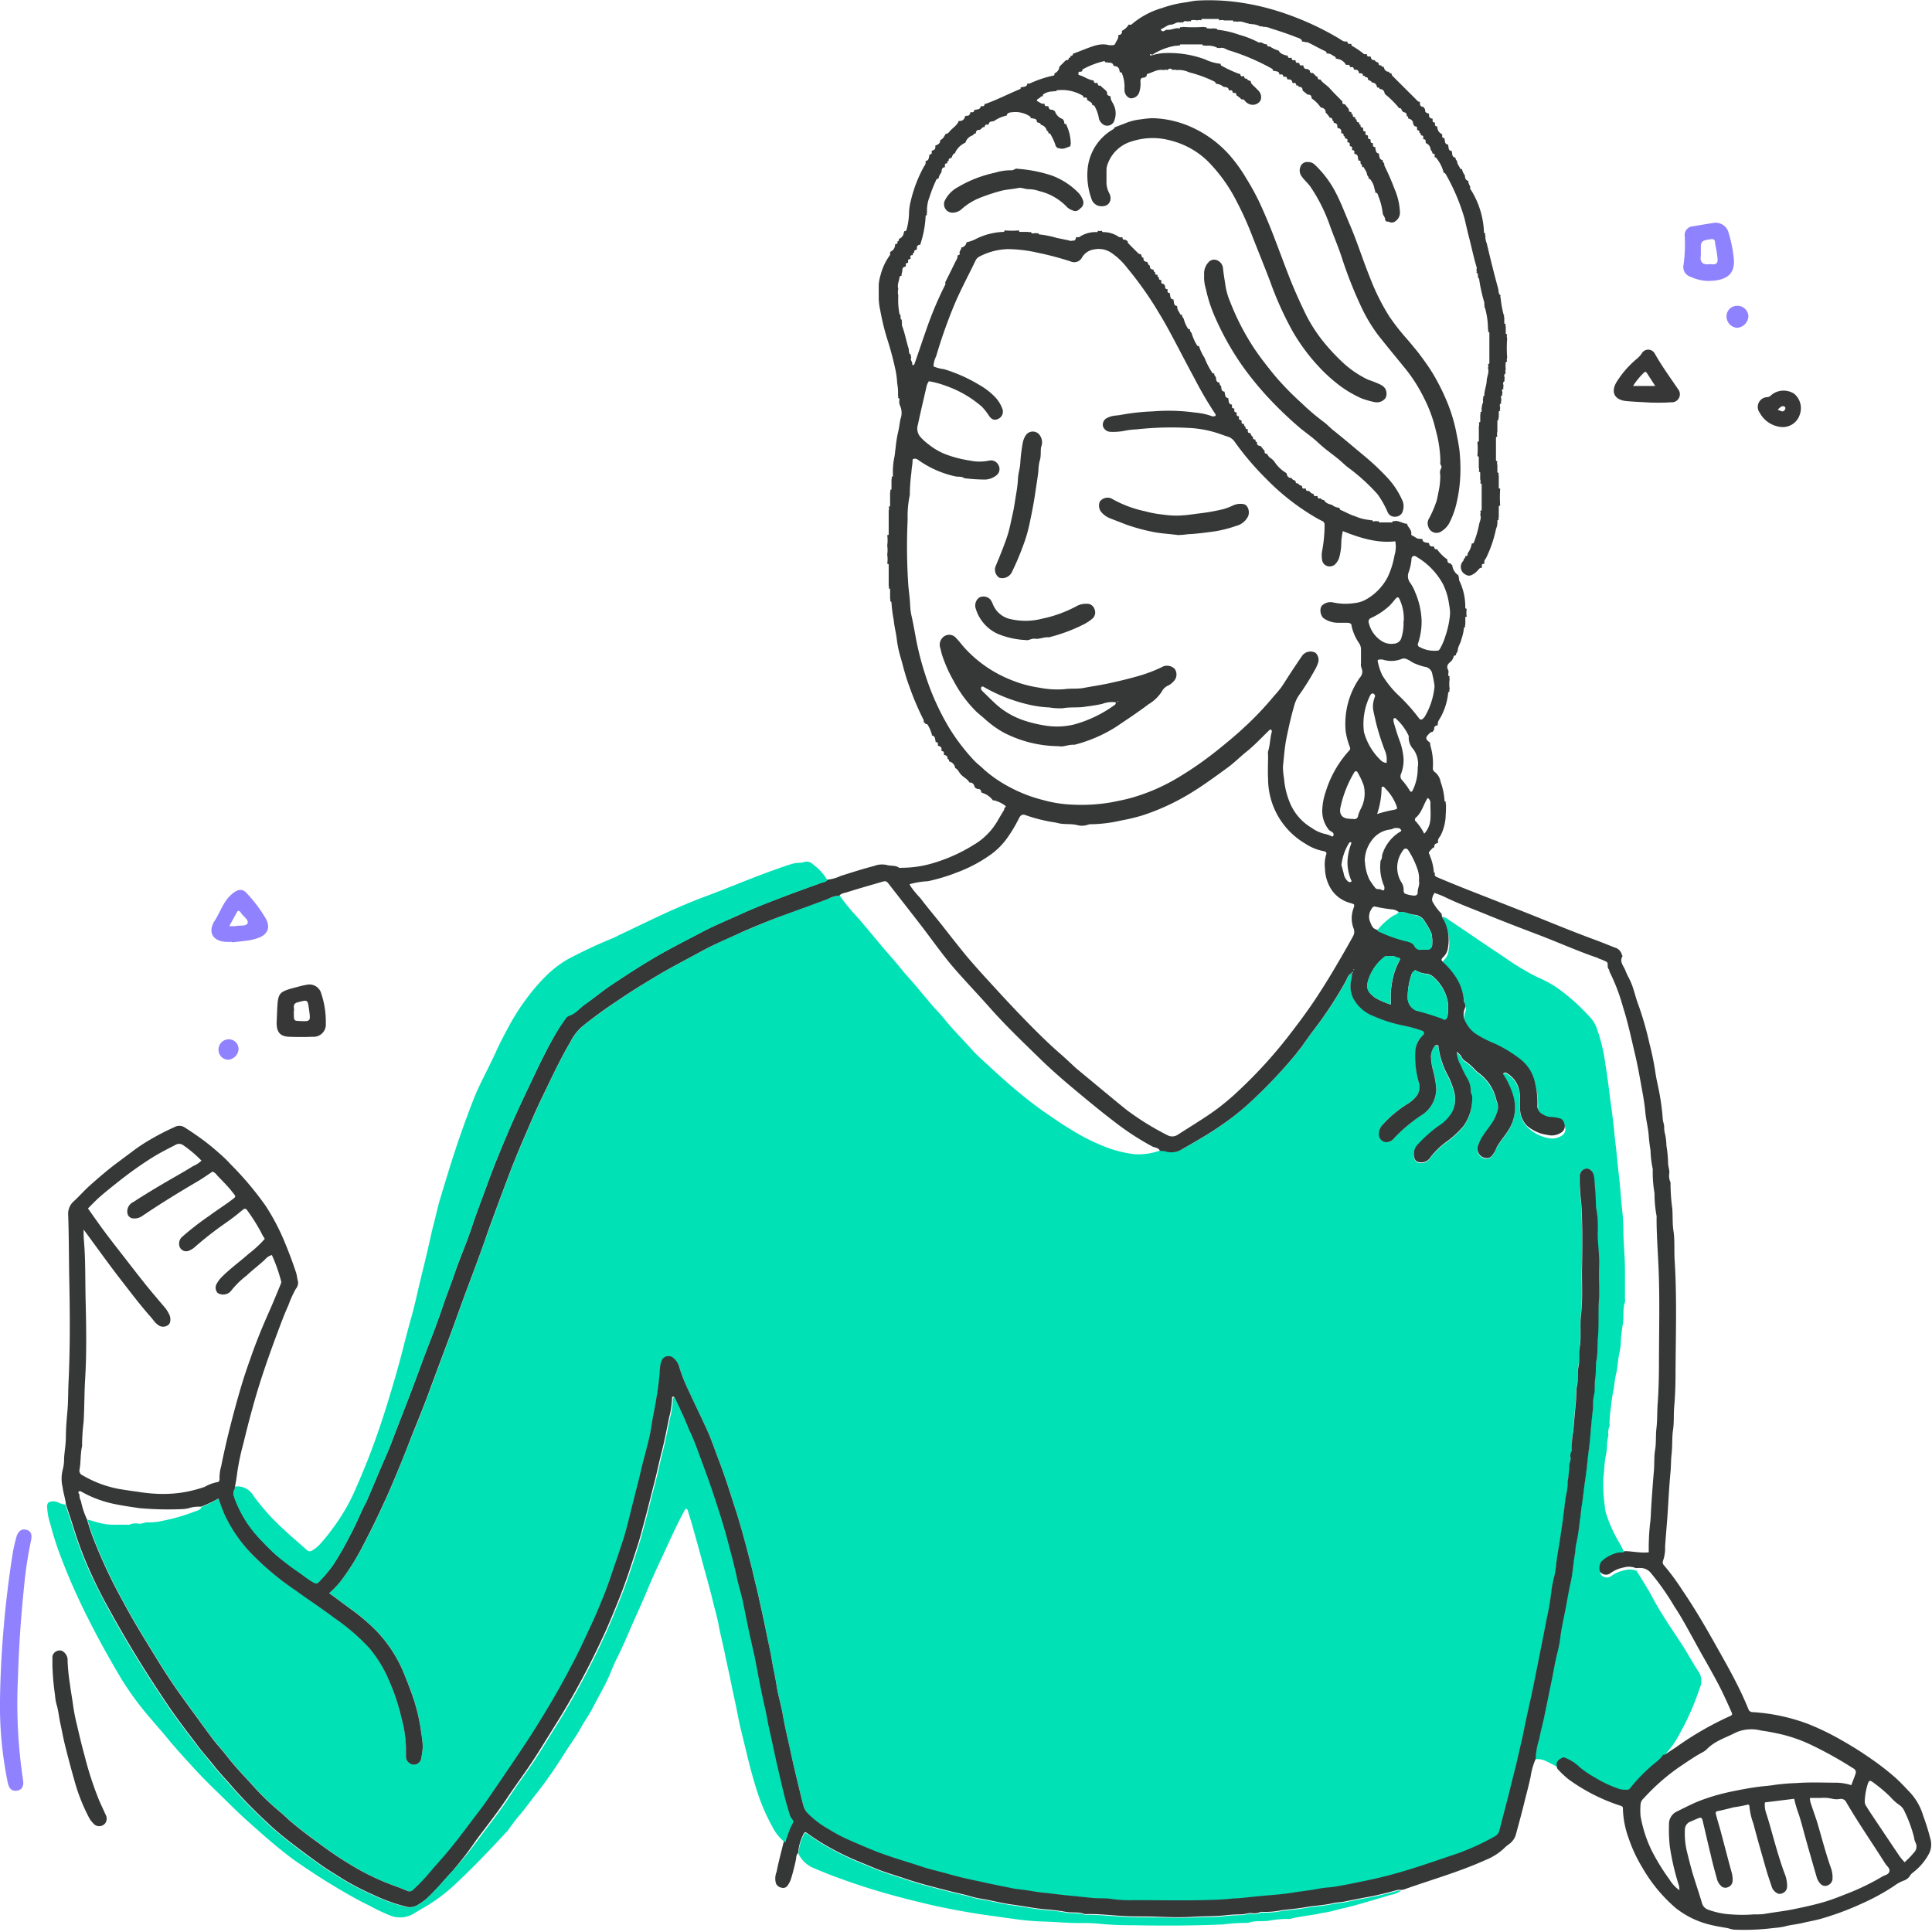
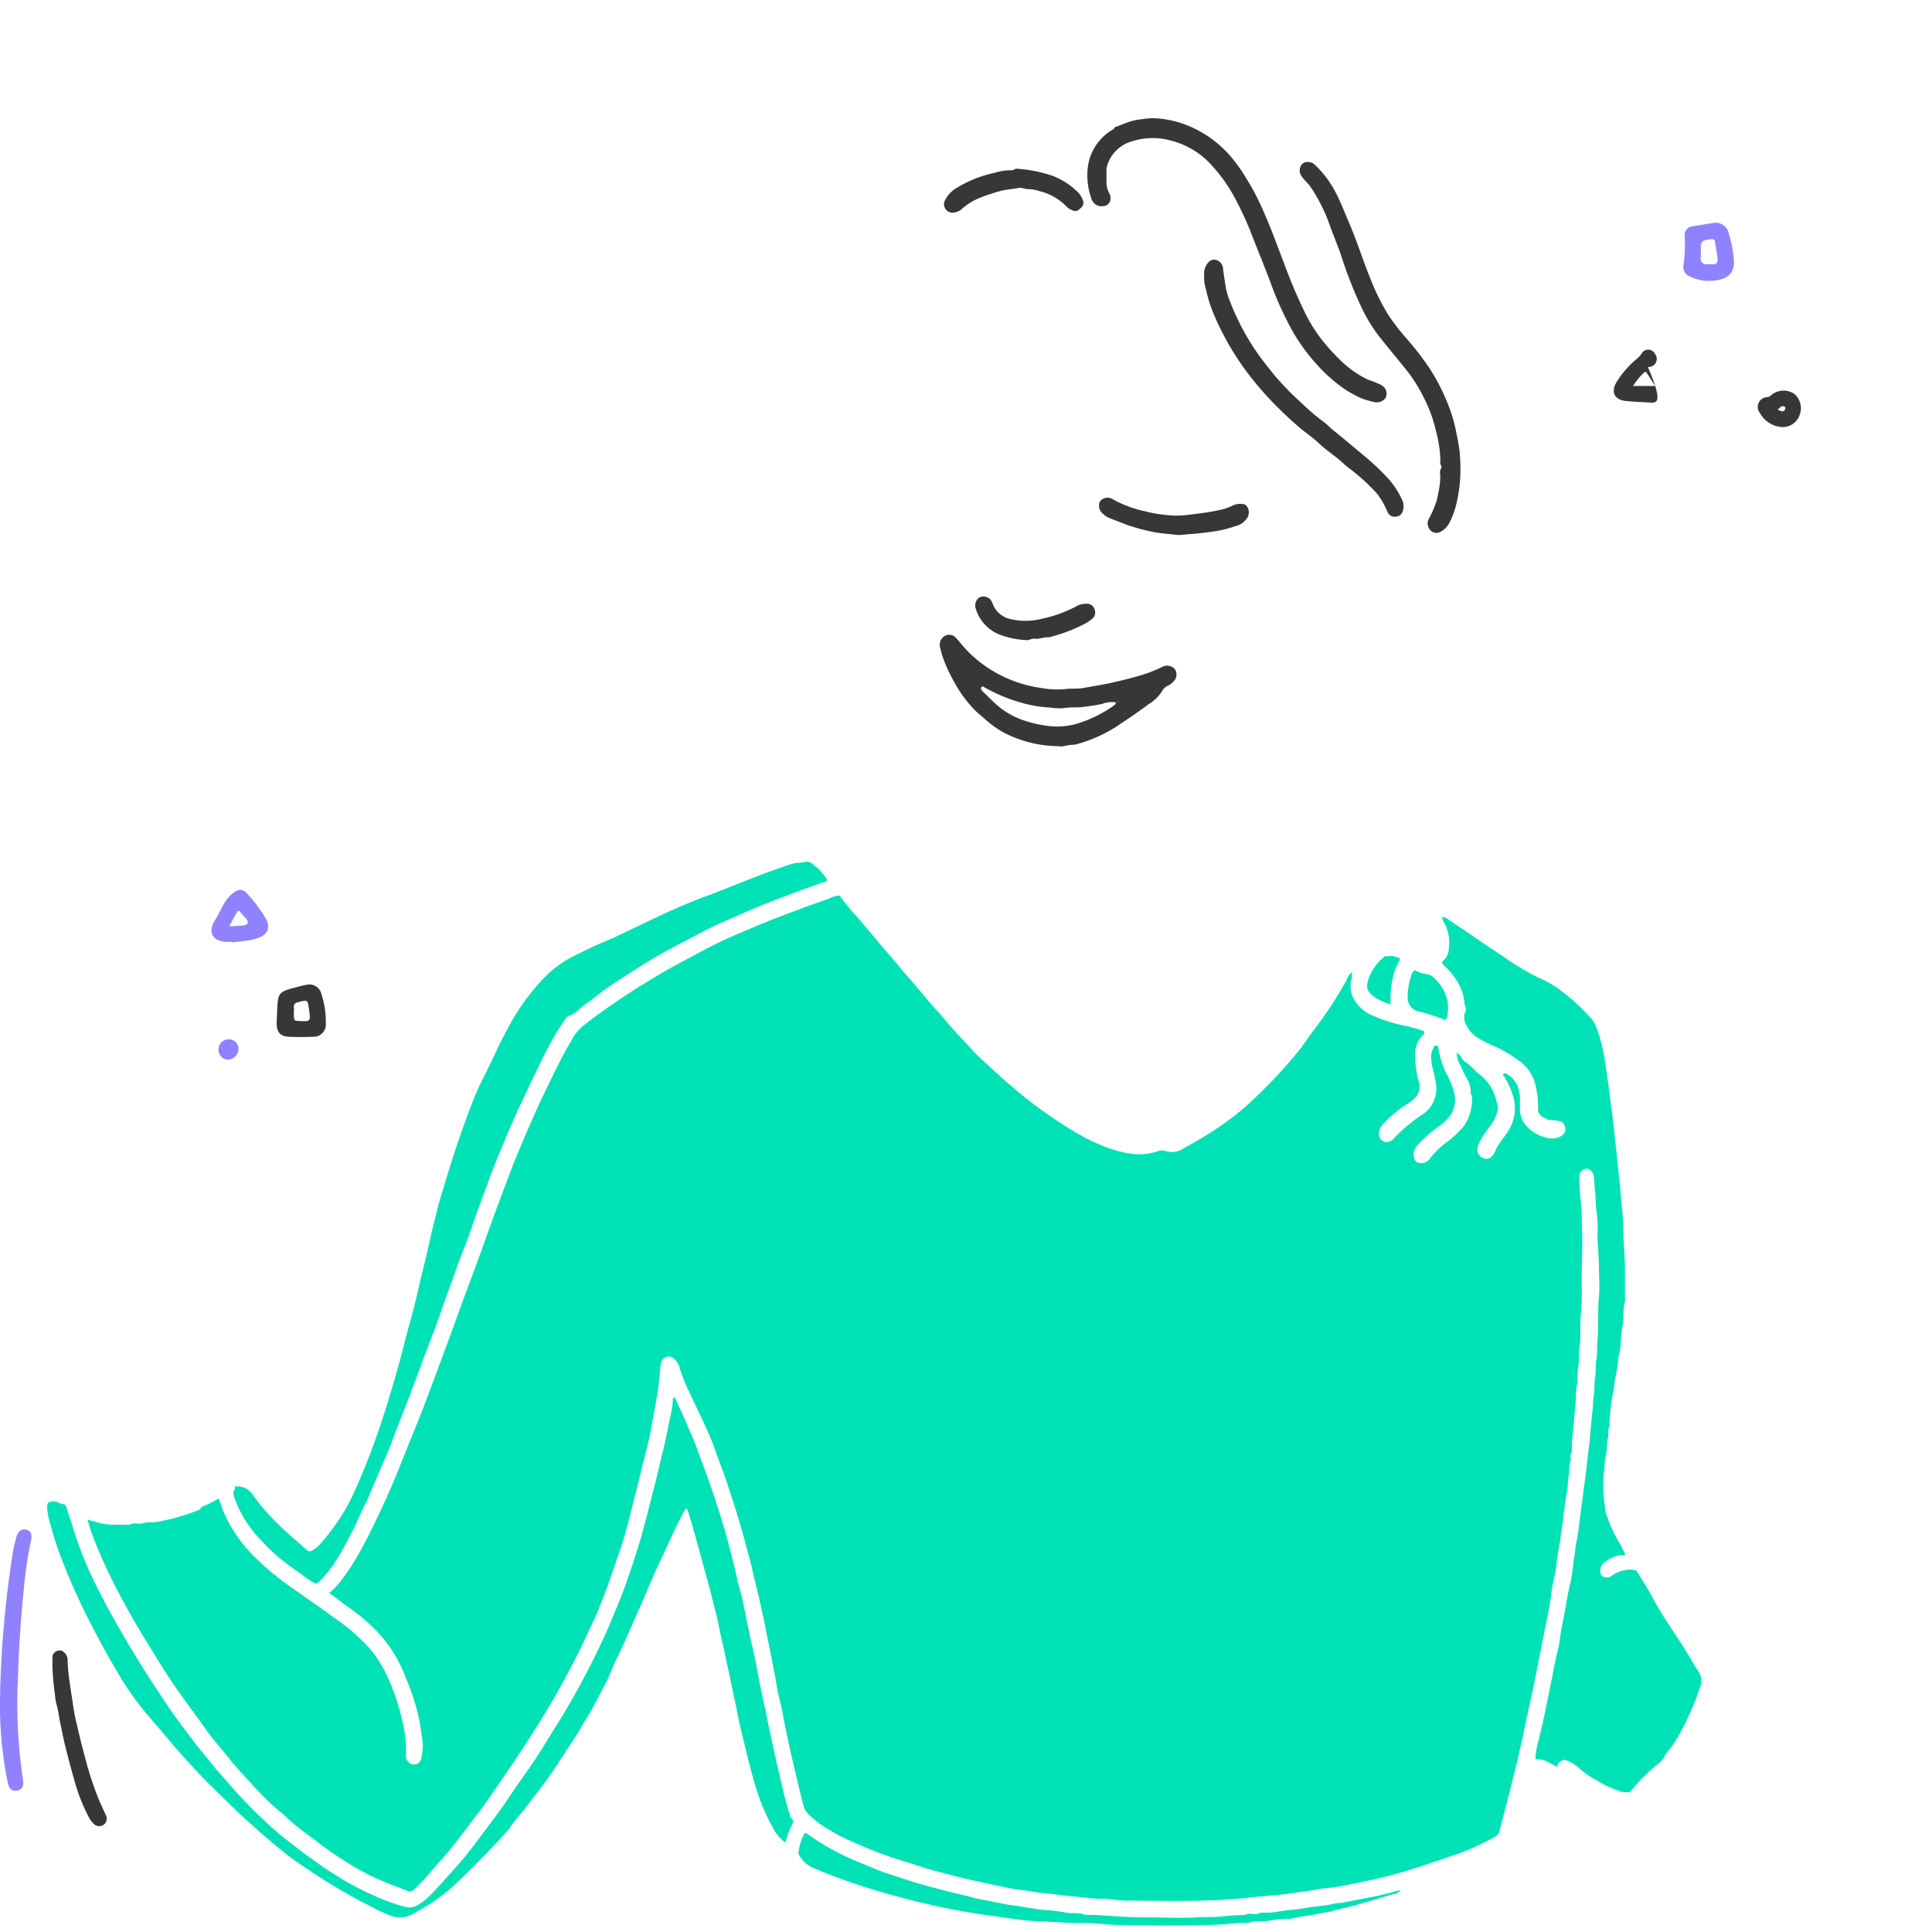
<svg xmlns="http://www.w3.org/2000/svg" viewBox="0 0 315.88 315.82">
  <defs>
    <style>.cls-1{fill:#00e2b6;}.cls-2{fill:#363838;}.cls-3{fill:#373737;}.cls-4{fill:#8f82fe;}.cls-5{fill:#9082fe;}</style>
  </defs>
  <g id="Layer_2" data-name="Layer 2">
    <g id="Layer_1-2" data-name="Layer 1">
      <path class="cls-1" d="M254.65,288.92c-.54-.29-1.07-.6-1.62-.85a3.31,3.31,0,0,0-2-.43,12.75,12.75,0,0,1,.58-3.23c.2-1,.47-2.05.7-3.08.27-1.23.52-2.47.77-3.7l.72-3.51c.16-.83.3-1.68.48-2.51.25-1.2.62-2.38.76-3.59.15-1.41.47-2.78.73-4.15.32-1.71.56-3.43,1-5.13.35-1.53.41-3.13.7-4.68.1-.55.07-1.12.21-1.63a32.55,32.55,0,0,0,.57-3.65c.13-.78.18-1.6.3-2.37.22-1.35.34-2.72.54-4.07.18-1.19.32-2.39.44-3.59s.32-2.4.42-3.59c.12-1.52.25-3,.43-4.55.11-.82.05-1.65.2-2.48s.06-1.87.21-2.81.05-2,.21-3,.11-2.22.2-3.33c.19-2.3,0-4.62.22-6.93.15-1.72,0-3.46,0-5.19s-.26-3.41-.23-5.13a18.63,18.63,0,0,0-.15-3.65c-.19-1-.11-2.08-.23-3.12s-.09-1.8-.24-2.69c-.11-.67-.67-1.24-1.2-1.21a1.26,1.26,0,0,0-1.13,1.36,30.47,30.47,0,0,0,.16,3.44,33.4,33.4,0,0,1,.22,3.75c.12,2.54.08,5.08,0,7.62s.14,5.12-.16,7.68c-.21,1.77.07,3.56-.22,5.34-.17,1.06,0,2.15-.2,3.23s0,2-.22,3-.11,1.8-.2,2.7c-.15,1.62-.3,3.24-.43,4.86A16.63,16.63,0,0,0,257,237c0,.11.05.25,0,.32a1.41,1.41,0,0,0-.18,1.11c.06.44-.25.79-.21,1.21a24.68,24.68,0,0,1-.27,2.7,8.94,8.94,0,0,1-.21,1.94,22.71,22.71,0,0,0-.34,2.44c-.14.78-.19,1.59-.31,2.37-.19,1.21-.33,2.43-.55,3.65s-.38,2.23-.5,3.36a14.32,14.32,0,0,1-.21,1.42,21,21,0,0,0-.56,2.8,39.85,39.85,0,0,1-.72,4.26q-.59,3-1.18,6c-.31,1.54-.61,3.08-.92,4.62-.38,1.9-.81,3.79-1.23,5.68-.31,1.44-.57,2.88-.91,4.3s-.64,2.86-1,4.27-.65,2.64-1,4c-.44,1.74-.91,3.48-1.35,5.22-.3,1.21-.3,1.33-1.38,1.89a38.13,38.13,0,0,1-5.76,2.59c-3.79,1.28-7.56,2.64-11.44,3.62-1.22.31-2.45.59-3.68.84-.94.18-1.87.39-2.81.57s-1.88.38-2.83.46a19,19,0,0,0-2.16.29c-1.17.23-2.37.34-3.55.53s-2.39.34-3.58.43c-1.56.13-3.1.27-4.65.45-.79.09-1.59.1-2.38.18-1.46.15-2.93.17-4.39.22-3.78.1-7.55.05-11.33,0a22,22,0,0,1-3.34-.15c-1.19-.2-2.43-.09-3.65-.23-1.37-.15-2.74-.28-4.12-.42s-2.53-.31-3.8-.43-2.31-.38-3.48-.5c-.46-.05-.95-.11-1.42-.2l-3-.61c-.9-.18-1.79-.39-2.69-.58-1.53-.33-3-.66-4.56-1.09s-3.1-.77-4.61-1.27c-2.15-.72-4.34-1.34-6.48-2.12-1.85-.67-3.65-1.47-5.45-2.26a24,24,0,0,1-3.17-1.67,15.71,15.71,0,0,1-3.55-2.68,2.75,2.75,0,0,1-.7-1.23c-.46-1.78-.88-3.57-1.31-5.35-.51-2.12-1-4.25-1.43-6.37-.25-1.1-.46-2.2-.66-3.31-.28-1.58-.77-3.11-1-4.69-.2-1.29-.49-2.56-.72-3.84-.29-1.67-.69-3.33-1-5-.39-2-.83-3.93-1.27-5.89-.25-1.12-.56-2.24-.8-3.37-.38-1.69-.84-3.36-1.28-5s-.94-3.4-1.46-5.08c-.91-2.92-1.84-5.82-2.94-8.67-.56-1.46-1-2.94-1.67-4.37-1-2.3-2.15-4.56-3.2-6.85a26.13,26.13,0,0,1-1.51-3.78,3,3,0,0,0-1-1.64,1.23,1.23,0,0,0-2,.62,4.39,4.39,0,0,0-.22,1.2,44.4,44.4,0,0,1-.62,5c-.19,1.33-.5,2.62-.71,3.94-.3,1.88-.77,3.74-1.25,5.58-.36,1.34-.65,2.71-1,4.06s-.76,3-1.12,4.44-.82,3.23-1.29,4.82-1,2.9-1.46,4.34c-.66,1.85-1.28,3.71-2,5.53-.53,1.28-1,2.58-1.65,3.84-1,2.16-2,4.33-3.1,6.44-1.35,2.57-2.74,5.12-4.24,7.6-1.17,1.94-2.35,3.86-3.6,5.74-2,3.09-4.14,6.15-6.24,9.2-.78,1.14-1.64,2.22-2.47,3.32s-1.65,2.21-2.51,3.29-1.46,1.86-2.25,2.73-1.35,1.52-2,2.29A30.75,30.75,0,0,1,67.62,309a.85.85,0,0,1-1,.16c-.65-.29-1.32-.54-2-.78a39.76,39.76,0,0,1-6.82-3.23,58.15,58.15,0,0,1-5.48-3.67c-1.54-1.17-3.11-2.29-4.59-3.54-.64-.54-1.22-1.15-1.87-1.67a41.15,41.15,0,0,1-4.68-4.56c-1.39-1.51-2.81-3-4.07-4.63-.72-.93-1.53-1.8-2.25-2.73-1-1.26-1.88-2.55-2.81-3.83q-1.59-2.16-3.14-4.35c-1.85-2.64-3.49-5.4-5.18-8.14-1.25-2.05-2.46-4.11-3.58-6.22a84.7,84.7,0,0,1-4.41-9.22,34,34,0,0,1-1.43-4.12c.93.19,1.81.55,2.77.7,1.34.22,2.65.05,4,.14a2.66,2.66,0,0,1,1.64-.18c.58,0,1.07-.28,1.64-.23a8.52,8.52,0,0,0,2.26-.26,29.9,29.9,0,0,0,5.09-1.46c.44-.17,1-.23,1.26-.8A19.94,19.94,0,0,0,35.76,245c.32.85.58,1.66.91,2.44A23.49,23.49,0,0,0,41,253.91,45.41,45.41,0,0,0,48.31,260c2.12,1.52,4.3,3,6.39,4.54a34,34,0,0,1,5.65,4.86,20.32,20.32,0,0,1,3.22,5.25,33.11,33.11,0,0,1,2.09,6.26,19.74,19.74,0,0,1,.72,4.78c0,.49,0,1,0,1.48a1.35,1.35,0,0,0,1.19,1.32,1.23,1.23,0,0,0,1.32-1.06,13.86,13.86,0,0,0,.25-1.95c-.06-1.07-.25-2.11-.4-3.17a30.63,30.63,0,0,0-1.11-4.56c-.4-1.29-.92-2.55-1.43-3.81a22.13,22.13,0,0,0-4.75-7.41c-.64-.64-1.32-1.24-2-1.84-1-.88-2.13-1.65-3.21-2.45l-2.41-1.79A13.38,13.38,0,0,0,56.09,258a39.33,39.33,0,0,0,3.49-5.68c1.22-2.29,2.34-4.63,3.41-7q.51-1.12,1-2.25c1.09-2.55,2.1-5.15,3.14-7.73,1-2.39,1.94-4.78,2.84-7.19,1.13-3,2.24-6,3.37-9.05s2.09-5.81,3.18-8.69,2.14-5.79,3.17-8.69c1.16-3.26,2.38-6.49,3.6-9.73,1.06-2.8,2.24-5.54,3.43-8.28.67-1.52,1.35-3.05,2.07-4.55,1.45-3,2.83-6,4.52-8.84a8.23,8.23,0,0,1,1.75-2.36c1.84-1.51,3.78-2.88,5.74-4.22,2.21-1.52,4.48-2.91,6.77-4.28s4.84-2.68,7.27-4c2-1.08,4-2,6.09-2.89s4.18-1.79,6.31-2.6c2.72-1.05,5.45-2.07,8.2-3a4.18,4.18,0,0,1,1.85-.55,29.05,29.05,0,0,0,2.9,3.54c1.18,1.38,2.34,2.76,3.5,4.16,1.28,1.56,2.64,3,3.92,4.62.49.6,1,1.14,1.52,1.73,1.08,1.27,2.14,2.56,3.23,3.83.58.69,1.23,1.33,1.79,2,1.5,1.9,3.23,3.59,4.83,5.39.81.91,1.75,1.71,2.65,2.54,1.82,1.69,3.66,3.34,5.59,4.9,1.32,1.07,2.67,2.09,4.07,3.05s2.61,1.79,4,2.61a32,32,0,0,0,6.17,3,20.16,20.16,0,0,0,4,.92,10.26,10.26,0,0,0,4.27-.63c.27.06.54,0,.82.1a3.31,3.31,0,0,0,2.61-.21c2.22-1.27,4.46-2.5,6.56-4A40.64,40.64,0,0,0,204,180.6a79.82,79.82,0,0,0,8-8.38c.34-.43.71-.83,1-1.29.82-1.18,1.67-2.36,2.55-3.5a65.94,65.94,0,0,0,4.51-7c.26-.48.39-1.13,1-1.4h0a5.17,5.17,0,0,1-.08,1,4.55,4.55,0,0,0,.21,3,6.21,6.21,0,0,0,3.36,3.06,23.45,23.45,0,0,0,5,1.58,22.62,22.62,0,0,1,3,.83c.33.13.43.33.24.58s-.26.25-.37.39a4.23,4.23,0,0,0-1,2.19,15.6,15.6,0,0,0,.53,5.13,2.54,2.54,0,0,1-.25,2.29,5.4,5.4,0,0,1-1.38,1.27,19.36,19.36,0,0,0-4.17,3.43,2.24,2.24,0,0,0-.68,1.88,1.32,1.32,0,0,0,1.1,1.06,1.71,1.71,0,0,0,1.43-.7,25.33,25.33,0,0,1,4.54-3.78,5.08,5.08,0,0,0,2.3-4.39,17.68,17.68,0,0,0-.55-3,9,9,0,0,1-.31-2.24,3.22,3.22,0,0,1,.59-1.6A.42.42,0,0,1,235,171c.18,0,.16.18.18.32a14,14,0,0,0,1.32,4.25,12.77,12.77,0,0,1,1.32,3.4,4.56,4.56,0,0,1-.53,3.14,7,7,0,0,1-2.22,2.16,22.6,22.6,0,0,0-3.26,2.92,2.19,2.19,0,0,0-.65,1.89c.07.4.19.84.65,1a1.75,1.75,0,0,0,2-.69,12.7,12.7,0,0,1,2.76-2.67,16.47,16.47,0,0,0,2.64-2.44,7.78,7.78,0,0,0,1.47-4.92c0-.28-.25-.46-.23-.78a3.92,3.92,0,0,0-.57-2.15,17.1,17.1,0,0,1-1.08-2.19,4.22,4.22,0,0,1-.63-2.19c.31.33.64.52.79.89a1.57,1.57,0,0,0,.63.69,8.43,8.43,0,0,1,1.49,1.3,5.18,5.18,0,0,0,.54.51,7.57,7.57,0,0,1,3.06,4.69,2.44,2.44,0,0,1,.19,1.42,8.93,8.93,0,0,1-.71,1.78c-.54.87-1.2,1.65-1.76,2.52a7.27,7.27,0,0,0-.82,1.74,1.54,1.54,0,0,0,1.4,1.87c.72,0,1-.43,1.33-.95.21-.32.28-.68.48-1,.51-.85,1.16-1.61,1.7-2.44a6.88,6.88,0,0,0,.83-6.07,12.65,12.65,0,0,0-1.4-3c-.09-.15-.28-.29-.08-.44a.39.39,0,0,1,.49,0,4.23,4.23,0,0,1,2,2.63,6.92,6.92,0,0,1,.18,1.21c0,.7,0,1.41,0,2.11a4.14,4.14,0,0,0,1.07,2.6,6.38,6.38,0,0,0,3.53,1.95,2.8,2.8,0,0,0,2.29-.42,1.2,1.2,0,0,0,.53-1.17c-.08-.49-.34-1.05-.8-1.11a6.3,6.3,0,0,0-1.42-.24,2.4,2.4,0,0,1-1.35-.43,1.46,1.46,0,0,1-.89-1.5,13.85,13.85,0,0,0-.4-3.68,6.61,6.61,0,0,0-2.41-3.85,21.52,21.52,0,0,0-4.09-2.5,19.25,19.25,0,0,1-3.34-1.73,5.27,5.27,0,0,1-1.48-1.8,2.45,2.45,0,0,1-.18-2.18,1.07,1.07,0,0,0,0-.91,1.41,1.41,0,0,1-.13-.6,8.41,8.41,0,0,0-1.27-3.62,12.33,12.33,0,0,0-2-2.39c-.48-.47-.5-.57-.05-1a2.49,2.49,0,0,0,.73-1.55,7.08,7.08,0,0,0-.63-4.34,2,2,0,0,1-.42-1.14,1.71,1.71,0,0,1,1,.44c3,2,6,4.09,9.08,6.11a40.43,40.43,0,0,0,5.46,3.3,21.24,21.24,0,0,1,3,1.58,32.93,32.93,0,0,1,5.78,5.15,4.76,4.76,0,0,1,.93,1.59,28.15,28.15,0,0,1,1.42,5.86c.19,1.18.36,2.38.52,3.58.17,1.36.34,2.72.53,4.08s.33,2.61.45,3.91.3,2.47.41,3.71.29,2.75.43,4.12c.16,1.55.24,3.11.43,4.66.12,1,.16,2,.18,3,0,2.21.26,4.41.26,6.62,0,1.55,0,3.1,0,4.65a2.2,2.2,0,0,1,0,.63c-.41,1.18-.13,2.41-.35,3.61a23.8,23.8,0,0,0-.32,2.69,9.53,9.53,0,0,1-.2,1.85c-.3,1.2-.29,2.45-.59,3.65-.2.8-.26,1.63-.38,2.44a21.65,21.65,0,0,0-.43,2.74,23.83,23.83,0,0,0-.26,2.91.79.79,0,0,1,0,.41,2.55,2.55,0,0,0-.17,1.44,11.21,11.21,0,0,0-.23,1.43,8.68,8.68,0,0,1-.25,2.16c-.2,1.13-.19,2.27-.35,3.39a26.39,26.39,0,0,0,.23,4.61,5.79,5.79,0,0,0,.33,1.59,22.41,22.41,0,0,0,2,4.35c.37.62.67,1.27,1,1.91-.06.23-.23.22-.41.21a2.79,2.79,0,0,0-1.21.21,5.37,5.37,0,0,0-2.17,1.33,2,2,0,0,0-.2,1.57,1.21,1.21,0,0,0,1.65.34,5.36,5.36,0,0,1,2.3-1,3,3,0,0,1,1.92.11c.85,1.4,1.76,2.78,2.53,4.23,1.47,2.79,3.29,5.37,5,8,.92,1.45,1.75,3,2.69,4.39a2.87,2.87,0,0,1,.06,2.64,42.12,42.12,0,0,1-3.2,7.28,16,16,0,0,1-2.13,3.15,2.6,2.6,0,0,0-.45.79,4.84,4.84,0,0,1-1.07,1.14,27,27,0,0,0-4.28,4.27c-.11.13-.21.31-.41.29a5.23,5.23,0,0,1-1.24-.07,18.79,18.79,0,0,1-4.14-1.92,15.53,15.53,0,0,1-2.47-1.67,7,7,0,0,0-2.21-1.47c-.19-.08-.39-.22-.58-.13C255.13,287.9,254.58,288.17,254.65,288.92Z" />
-       <path class="cls-2" d="M221,159.08c-.6.27-.73.92-1,1.4a65.94,65.94,0,0,1-4.51,7c-.88,1.14-1.73,2.32-2.55,3.5-.32.46-.69.86-1,1.29a79.82,79.82,0,0,1-8,8.38,40.64,40.64,0,0,1-4.32,3.37c-2.1,1.48-4.34,2.71-6.56,4a3.31,3.31,0,0,1-2.61.21c-.28-.07-.55,0-.82-.1-.24-.52-.81-.46-1.22-.68a43.71,43.71,0,0,1-6.26-4.09c-2.08-1.58-4.09-3.25-6.1-4.92s-3.85-3.26-5.66-5c-2.92-2.85-5.89-5.66-8.6-8.73-1.58-1.78-3.22-3.52-4.82-5.3-.83-.93-1.66-1.89-2.43-2.88-1.29-1.64-2.51-3.33-3.78-5-1.76-2.29-3.55-4.56-5.32-6.84-.54-.69-.56-.71-1.37-.47-1.88.55-3.76,1.08-5.62,1.67-.41.13-.89.15-1.2.54a4.18,4.18,0,0,0-1.85.55c-2.75,1-5.48,2-8.2,3q-3.2,1.22-6.31,2.6c-2,.92-4.12,1.81-6.09,2.89-2.43,1.33-4.89,2.58-7.27,4s-4.56,2.76-6.77,4.28c-2,1.34-3.9,2.71-5.74,4.22a8.23,8.23,0,0,0-1.75,2.36c-1.69,2.85-3.07,5.87-4.52,8.84-.72,1.5-1.4,3-2.07,4.55-1.19,2.74-2.37,5.48-3.43,8.28-1.22,3.24-2.44,6.47-3.6,9.73-1,2.9-2.08,5.8-3.17,8.69s-2.1,5.8-3.18,8.69-2.24,6-3.37,9.05c-.9,2.41-1.88,4.8-2.84,7.19-1,2.58-2.05,5.18-3.14,7.73q-.48,1.13-1,2.25c-1.07,2.35-2.19,4.69-3.41,7A39.33,39.33,0,0,1,56.09,258a13.38,13.38,0,0,1-2.27,2.47l2.41,1.79c1.08.8,2.19,1.57,3.21,2.45.69.6,1.37,1.2,2,1.84a22.13,22.13,0,0,1,4.75,7.41c.51,1.26,1,2.52,1.43,3.81a30.63,30.63,0,0,1,1.11,4.56c.15,1.06.34,2.1.4,3.17a13.86,13.86,0,0,1-.25,1.95,1.23,1.23,0,0,1-1.32,1.06,1.35,1.35,0,0,1-1.19-1.32c0-.5,0-1,0-1.48a19.74,19.74,0,0,0-.72-4.78,33.11,33.11,0,0,0-2.09-6.26,20.32,20.32,0,0,0-3.22-5.25,34,34,0,0,0-5.65-4.86c-2.09-1.57-4.27-3-6.39-4.54A45.41,45.41,0,0,1,41,253.91a23.49,23.49,0,0,1-4.37-6.47c-.33-.78-.59-1.59-.91-2.44a19.94,19.94,0,0,1-2.85,1.34,6.18,6.18,0,0,0-1.65.14,5.24,5.24,0,0,1-1.43.26,53.39,53.39,0,0,1-7-.16c-1.37-.21-2.74-.39-4.09-.68A18.56,18.56,0,0,1,13.51,244c-.19-.1-.4-.27-.57-.17-.33.19.08.41.05.62a2.28,2.28,0,0,0,.25,1,12.93,12.93,0,0,0,1,3,34,34,0,0,0,1.43,4.12,84.7,84.7,0,0,0,4.41,9.22c1.12,2.11,2.33,4.17,3.58,6.22,1.69,2.74,3.33,5.5,5.18,8.14q1.55,2.19,3.14,4.35c.93,1.28,1.85,2.57,2.81,3.83.72.93,1.53,1.8,2.25,2.73,1.26,1.63,2.68,3.12,4.07,4.63a41.15,41.15,0,0,0,4.68,4.56c.65.52,1.23,1.13,1.87,1.67,1.48,1.25,3,2.37,4.59,3.54a58.15,58.15,0,0,0,5.48,3.67,39.76,39.76,0,0,0,6.82,3.23c.67.24,1.34.49,2,.78a.85.85,0,0,0,1-.16A30.75,30.75,0,0,0,70.38,306c.65-.77,1.33-1.53,2-2.29s1.52-1.8,2.25-2.73,1.68-2.18,2.51-3.29,1.69-2.18,2.47-3.32c2.1-3.05,4.19-6.11,6.24-9.2,1.25-1.88,2.43-3.8,3.6-5.74,1.5-2.48,2.89-5,4.24-7.6,1.12-2.11,2.09-4.28,3.1-6.44.6-1.26,1.12-2.56,1.65-3.84.76-1.82,1.38-3.68,2-5.53.51-1.44,1-2.88,1.46-4.34s.89-3.2,1.29-4.82.75-3,1.12-4.44.63-2.72,1-4.06c.48-1.84,1-3.7,1.25-5.58.21-1.32.52-2.61.71-3.94a44.4,44.4,0,0,0,.62-5,4.39,4.39,0,0,1,.22-1.2,1.23,1.23,0,0,1,2-.62,3,3,0,0,1,1,1.64,26.13,26.13,0,0,0,1.51,3.78c1.05,2.29,2.18,4.55,3.2,6.85.63,1.43,1.11,2.91,1.67,4.37,1.1,2.85,2,5.75,2.94,8.67q.78,2.52,1.46,5.08c.44,1.67.9,3.34,1.28,5,.24,1.13.55,2.25.8,3.37.44,2,.88,3.92,1.27,5.89.33,1.67.73,3.33,1,5,.23,1.28.52,2.55.72,3.84.23,1.58.72,3.11,1,4.69.2,1.11.41,2.21.66,3.31.48,2.12.92,4.25,1.43,6.37.43,1.78.85,3.57,1.31,5.35a2.75,2.75,0,0,0,.7,1.23,15.71,15.71,0,0,0,3.55,2.68,24,24,0,0,0,3.17,1.67c1.8.79,3.6,1.59,5.45,2.26,2.14.78,4.33,1.4,6.48,2.12,1.51.5,3.08.83,4.61,1.27s3,.76,4.56,1.09c.9.19,1.79.4,2.69.58l3,.61c.47.09,1,.15,1.42.2,1.17.12,2.31.39,3.48.5s2.53.3,3.8.43,2.75.27,4.12.42c1.22.14,2.46,0,3.65.23a22,22,0,0,0,3.34.15c3.78,0,7.55.07,11.33,0,1.46-.05,2.93-.07,4.39-.22.79-.08,1.59-.09,2.38-.18,1.55-.18,3.09-.32,4.65-.45,1.19-.09,2.4-.24,3.58-.43s2.38-.3,3.55-.53a19,19,0,0,1,2.16-.29c.95-.08,1.89-.29,2.83-.46s1.87-.39,2.81-.57c1.23-.25,2.46-.53,3.68-.84,3.88-1,7.65-2.34,11.44-3.62a38.13,38.13,0,0,0,5.76-2.59c1.08-.56,1.08-.68,1.38-1.89.44-1.74.91-3.48,1.35-5.22.33-1.32.65-2.64,1-4s.66-2.85,1-4.27.6-2.86.91-4.3c.42-1.89.85-3.78,1.23-5.68.31-1.54.61-3.08.92-4.62q.6-3,1.18-6a39.85,39.85,0,0,0,.72-4.26,21,21,0,0,1,.56-2.8,14.32,14.32,0,0,0,.21-1.42c.12-1.13.31-2.25.5-3.36s.36-2.44.55-3.65c.12-.78.17-1.59.31-2.37a22.71,22.71,0,0,1,.34-2.44,8.94,8.94,0,0,0,.21-1.94,24.68,24.68,0,0,0,.27-2.7c0-.42.27-.77.21-1.21a1.41,1.41,0,0,1,.18-1.11c.06-.07,0-.21,0-.32a16.63,16.63,0,0,1,.26-2.9c.13-1.62.28-3.24.43-4.86.09-.9,0-1.82.2-2.7s0-2,.22-3,0-2.17.2-3.23c.29-1.78,0-3.57.22-5.34.3-2.56.11-5.12.16-7.68s.09-5.08,0-7.62a33.4,33.4,0,0,0-.22-3.75,30.47,30.47,0,0,1-.16-3.44,1.26,1.26,0,0,1,1.13-1.36c.53,0,1.09.54,1.2,1.21.15.89.14,1.8.24,2.69s0,2.1.23,3.12a18.63,18.63,0,0,1,.15,3.65c0,1.72.29,3.41.23,5.13s.1,3.47,0,5.19c-.19,2.31,0,4.63-.22,6.93-.09,1.11,0,2.24-.2,3.33s-.05,2-.21,3,0,1.89-.21,2.81-.09,1.66-.2,2.48c-.18,1.52-.31,3-.43,4.55-.1,1.19-.3,2.39-.42,3.59s-.26,2.4-.44,3.59c-.2,1.35-.32,2.72-.54,4.07-.12.77-.17,1.59-.3,2.37a32.55,32.55,0,0,1-.57,3.65c-.14.51-.11,1.08-.21,1.63-.29,1.55-.35,3.15-.7,4.68-.4,1.7-.64,3.42-1,5.13-.26,1.37-.58,2.74-.73,4.15-.14,1.21-.51,2.39-.76,3.59-.18.83-.32,1.68-.48,2.51l-.72,3.51c-.25,1.23-.5,2.47-.77,3.7-.23,1-.5,2.05-.7,3.08a12.75,12.75,0,0,0-.58,3.23,10.92,10.92,0,0,0-.81,2.85c-.29,1.37-.66,2.73-1,4.09-.42,1.76-.91,3.5-1.38,5.26a2.91,2.91,0,0,1-1.15,1.69,6.93,6.93,0,0,0-.87.74,9.65,9.65,0,0,1-3,1.87c-4.31,1.95-8.87,3.22-13.32,4.81a2.85,2.85,0,0,1-.51.07,1.87,1.87,0,0,0-.53,0c-1.57.44-3.15.84-4.76,1.14-1.3.24-2.61.49-3.91.76-.64.13-1.32.12-1.94.28a18.08,18.08,0,0,1-1.91.31c-.79.11-1.61.16-2.37.31-1.35.25-2.72.35-4.07.52a13,13,0,0,1-3.11.27c-.11,0-.24,0-.32,0a2.32,2.32,0,0,1-1.53.18c-.57,0-1.08.22-1.64.23-.9,0-1.79.06-2.7.16-1.62.18-3.27.11-4.91.22-2,.14-4.1.08-6.14,0s-4,0-6.09-.15c-1.8-.12-3.62-.32-5.44-.28a1.14,1.14,0,0,1-.32,0c-1-.43-2-.16-3.07-.36a32.71,32.71,0,0,0-3.58-.44c-1.61-.15-3.2-.48-4.8-.7-.53-.07-1.08-.15-1.62-.25-.93-.17-1.87-.38-2.8-.57s-1.69-.26-2.5-.51c-1.24-.37-2.51-.62-3.76-.94-2.33-.6-4.67-1.17-6.95-1.94-1.8-.61-3.63-1.12-5.38-1.86l-2.64-1.09a44,44,0,0,1-5.74-2.89c-.85-.51-1.68-1.06-2.48-1.65-.35-.26-.52-.22-.68.2a7.84,7.84,0,0,0-.84,3c-.35.33-.3.81-.39,1.22-.24,1.07-.49,2.13-.83,3.17a3.87,3.87,0,0,1-.48.9.87.87,0,0,1-1,.4,1.22,1.22,0,0,1-.93-.7,2.9,2.9,0,0,1,.1-1.89c.33-1.68.78-3.33,1.19-5,.17,0,.17-.16.21-.3.29-.8.55-1.61.91-2.37s.39-.68,0-1.21a1.55,1.55,0,0,1-.26-.55c-.69-2.17-1.2-4.38-1.72-6.6-.6-2.48-1.09-5-1.66-7.47-.25-1.1-.42-2.22-.66-3.31-.36-1.56-.68-3.13-1-4.69-.24-1.28-.47-2.56-.73-3.83-.3-1.5-.64-3-1-4.49s-.62-3.08-.94-4.61c-.26-1.33-.69-2.64-1-4-.38-1.91-.92-3.77-1.41-5.64-.67-2.59-1.51-5.14-2.34-7.68-.66-2-1.38-4-2.12-5.94-.53-1.43-1-2.87-1.68-4.26-.39-.83-.7-1.69-1.08-2.52-.45-1-.93-2-1.38-3-.06-.14-.11-.26-.28-.22s-.14.21-.14.35a14.26,14.26,0,0,1-.48,3.05c-.39,1.9-.74,3.81-1.23,5.68-.42,1.65-.76,3.31-1.19,5-.53,2-1,4-1.52,5.92-.4,1.47-.77,2.95-1.24,4.4-.94,2.91-1.86,5.81-3,8.65-.87,2.17-1.75,4.34-2.75,6.46a128.54,128.54,0,0,1-7.22,13.44c-1.37,2.17-2.69,4.37-4.09,6.52-1.28,1.95-2.68,3.83-4,5.78-1.65,2.51-3.51,4.85-5.3,7.25A57.26,57.26,0,0,1,74,305.9c-1.44,1.54-2.76,3.19-4.33,4.61a11.25,11.25,0,0,1-1.35.94,2.45,2.45,0,0,1-2,.27A28.72,28.72,0,0,1,61,309.78a43.09,43.09,0,0,1-5-2.6c-1.15-.74-2.34-1.43-3.45-2.22-1.52-1.08-3-2.17-4.5-3.32s-2.9-2.27-4.22-3.53a79.73,79.73,0,0,1-5.69-5.79c-1-1.19-2.12-2.32-3.09-3.55s-2.07-2.44-3-3.71c-1.6-2.11-3.22-4.22-4.7-6.42-1.27-1.9-2.54-3.81-3.76-5.76q-3.2-5.08-6.06-10.34c-1.11-2-2.15-4.11-3.08-6.24a59.73,59.73,0,0,1-2.44-6.58c-.39-1.26-.82-2.51-1.24-3.76-.08-.93-.41-1.81-.52-2.74a6.05,6.05,0,0,1,0-2.9,7.08,7.08,0,0,0,.23-1.95c.08-1.12.28-2.22.29-3.34,0-1.47.13-2.94.26-4.39s.1-3,.17-4.51c.28-5.74.24-11.48.12-17.21-.06-3.41-.05-6.81-.17-10.22a2.74,2.74,0,0,1,.94-2.32c.91-.83,1.72-1.78,2.64-2.59,1.41-1.25,2.83-2.48,4.34-3.61l2.84-2.12a28.57,28.57,0,0,1,2.95-1.91,38.34,38.34,0,0,1,3.67-1.87,1.59,1.59,0,0,1,1.58,0c.91.57,1.79,1.17,2.67,1.8.67.48,1.33,1,2,1.55,1,.86,2,1.7,2.85,2.65a52.06,52.06,0,0,1,5.8,6.87A35.69,35.69,0,0,1,46.51,203c.7,1.68,1.34,3.37,1.91,5.11.15.46.15.94.31,1.4a1.58,1.58,0,0,1-.38,1.24,18.38,18.38,0,0,0-1.22,2.72c-.62,1.34-1.13,2.73-1.65,4.11-1.1,2.95-2.17,5.91-3.11,8.93s-1.81,6.31-2.58,9.51a39.49,39.49,0,0,0-1,4.74c-.09.74-.21,1.5-.36,2.24,0,.2,0,.41-.11.6a1.1,1.1,0,0,0-.08.92,12.18,12.18,0,0,0,.58,1.52,19.07,19.07,0,0,0,4,5.86,33.82,33.82,0,0,0,2.41,2.38c1.14.95,2.32,1.86,3.54,2.69.82.56,1.58,1.21,2.46,1.7.36.2.6.27.91-.05A24.27,24.27,0,0,0,54.36,256a49.32,49.32,0,0,0,2.88-5c.81-1.46,1.44-3,2.16-4.52.17-.37.4-.72.56-1.09.81-1.88,1.6-3.75,2.39-5.63.57-1.34,1.18-2.68,1.69-4,1-2.67,2.06-5.31,3.08-8,1.1-2.88,2.13-5.79,3.26-8.67q1.09-2.79,2.05-5.63c.58-1.74,1.27-3.43,1.86-5.17.89-2.59,2-5.12,2.86-7.72.81-2.45,1.75-4.85,2.63-7.27,1.1-3,2.35-6,3.63-9,1.22-2.81,2.54-5.58,3.86-8.34,1.11-2.34,2.25-4.68,3.55-6.92.48-.83,1-1.63,1.57-2.42a1.33,1.33,0,0,1,.61-.57c1.08-.32,1.74-1.22,2.6-1.84C97.09,163.2,98.5,162,100,161c2.45-1.63,4.91-3.23,7.46-4.71,2.37-1.37,4.81-2.59,7.23-3.87,2.1-1.11,4.31-2,6.48-3s4.13-1.75,6.22-2.55c2.34-.9,4.71-1.75,7.07-2.6.29-.1.62-.08.76-.43a7.19,7.19,0,0,0,2.27-.64c1.8-.56,3.59-1.15,5.41-1.61a3.57,3.57,0,0,1,2.11-.16c.63.19,1.38,0,2,.45.1.07.28,0,.42,0a17.83,17.83,0,0,0,4.92-.7,26.86,26.86,0,0,0,6.77-3,10.91,10.91,0,0,0,4-4c.32-.57.67-1.13,1-1.69a.57.57,0,0,0,.08-.4c.33-.1.27-.32.06-.43a5.06,5.06,0,0,0-1.73-.8l-.09,0h-.1a3.34,3.34,0,0,0-1.72-1.22.17.17,0,0,0-.18-.05c0-.39-.21-.66-.66-.59l-.41-.26c-.1-.47-.32-.82-.87-.8-.31-.56-.9-.82-1.33-1.25s-.51-.91-1-1.11a1.27,1.27,0,0,0-1-1.09c0-.18,0-.38-.25-.39.06-.45-.21-.62-.6-.67a.22.22,0,0,0,0-.18c.07-.33-.1-.44-.39-.45a.22.22,0,0,0,0-.19c.07-.46-.21-.61-.59-.67a.29.29,0,0,0,0-.18c.06-.32-.1-.43-.39-.45a.22.22,0,0,0,0-.18c-.08-.37-.06-.82-.6-.88a.2.2,0,0,0,0-.18,5.49,5.49,0,0,0-.73-1.64c0-.06-.19,0-.29-.08L151,118c.09-.18,0-.3-.08-.47a44.24,44.24,0,0,1-2.28-5.41c-.56-1.46-.93-3-1.34-4.47a17.79,17.79,0,0,1-.67-3.08c-.11-1.06-.41-2.08-.5-3.15a22.28,22.28,0,0,1-.37-2.84c0-.18-.07-.24-.23-.26a.56.56,0,0,0,0-.44c0-.51,0-1,0-1.53,0-.1-.12-.14-.23-.15a.61.61,0,0,0,0-.44l0-3.43c0-.1-.13-.15-.24-.15a4.72,4.72,0,0,0,0-1.5,4.9,4.9,0,0,0,0-1.48,6.12,6.12,0,0,0,0-1.71c.11,0,.24,0,.24-.15l0-3.86a1,1,0,0,0,0-.65c.1,0,.23,0,.23-.15,0-.72,0-1.44,0-2.16a.52.52,0,0,0,0-.44c.11,0,.23,0,.23-.15,0-.51,0-1,0-1.53a.49.49,0,0,0,0-.44c.25,0,.25-.18.23-.37a12.11,12.11,0,0,1,.27-3c.18-1.28.26-2.58.56-3.85.18-.72.26-1.48.4-2.21a2.87,2.87,0,0,0-.09-2.26,1.65,1.65,0,0,1-.07-.94c0-.18-.08-.24-.24-.26a.52.52,0,0,0,0-.44,7.86,7.86,0,0,0-.13-1.94,13.84,13.84,0,0,0-.29-2.25A52.22,52.22,0,0,0,145,55.24a40.39,40.39,0,0,1-1.07-4.44,10.75,10.75,0,0,1-.26-2c0-.74,0-1.48,0-2.22a7.29,7.29,0,0,1,.3-1.6,9.45,9.45,0,0,1,1.56-3.3c0-.06,0-.2,0-.3a.23.23,0,0,0,0-.2,1.25,1.25,0,0,0,.81-1.07.22.22,0,0,0,0-.19c.3,0,.46-.13.39-.46.27,0,.24-.22.24-.4a1.22,1.22,0,0,0,.81-1.07.26.26,0,0,0,.05-.19c.16,0,.34,0,.39-.26a10.85,10.85,0,0,0,.4-2.53,9,9,0,0,1,.29-2.15A22.07,22.07,0,0,1,151,27.35c.14-.26.4-.5.33-.85a.19.19,0,0,0,0-.18c.55-.06.52-.51.61-.88a.25.25,0,0,0,0-.17c.29,0,.46-.14.39-.46a.3.3,0,0,0,0-.18c.38-.06.65-.22.59-.67a.21.21,0,0,0,0-.17c.46-.13.82-.35.81-.9.49-.17.66-.62.88-1,.33,0,.5-.22.67-.42.48-.58,1.21-.94,1.47-1.7a.23.23,0,0,0,.18,0c.55,0,.76-.34.88-.8a.2.2,0,0,0,.18-.05c.46.07.61-.21.67-.58a.34.34,0,0,0,.18,0c.32.07.44-.1.45-.39a.22.22,0,0,0,.18,0c.38-.08.82-.05.88-.6a.19.19,0,0,0,.18,0c.33.07.44-.1.46-.38a.37.37,0,0,0,.18,0c1.94-.69,3.76-1.65,5.67-2.43.05,0,0-.19.07-.29a.26.26,0,0,0,.19,0c.37-.08.82-.05.87-.6a.22.22,0,0,0,.19,0,.5.5,0,0,0,.21,0,18.15,18.15,0,0,1,3.89-1.3c.16,0,.14-.22.15-.36h0a1.27,1.27,0,0,0,.8-1.09l1.08-1.08c.33.08.45-.09.46-.38A.22.22,0,0,0,175,9.1c.32.09.43-.09.45-.38a.19.19,0,0,0,.18,0L177.48,8c1.23-.45,2.44-1,3.82-.62a2.29,2.29,0,0,0,.53,0,.45.45,0,0,0,.52-.26c.15-.41.51-.73.49-1.21a.22.22,0,0,0,0-.19c.39,0,.67-.2.59-.67A2.83,2.83,0,0,0,184.56,4,.46.46,0,0,0,185,4a13.32,13.32,0,0,1,5-2.69,19.05,19.05,0,0,1,3.46-.87c.8-.09,1.61-.32,2.42-.35a34.89,34.89,0,0,1,7.07.35,39.13,39.13,0,0,1,5.28,1.17A47.08,47.08,0,0,1,219,6.34c.32.19.65.52,1.11.44a.26.26,0,0,0,.19,0c0,.28.12.46.45.38a.21.21,0,0,0,.19,0c0,.16,0,.3.23.41.52.29,1,.62,1.51,1,.19.13.32.38.61.27a.2.2,0,0,0,.19,0c0,.3.12.46.45.39a.21.21,0,0,0,.17,0c.06.39.23.66.68.6.09.31.4.31.61.45,0,.3.12.47.45.39,0,.27.22.24.39.25.11.47.33.82.88.81,0,.27.21.24.39.25a.72.72,0,0,0,.28.54l3.86,3.85a.68.68,0,0,0,.53.29.23.23,0,0,0,0,.18c-.06.45.2.62.59.66l.25.4c-.06.45.21.61.6.66a.22.22,0,0,0,.05.19c-.07.46.2.61.59.66a.19.19,0,0,0,0,.19c-.08.32.09.43.38.45a.2.2,0,0,0,0,.18c-.08.33.09.44.38.44a.24.24,0,0,0,0,.2,1.25,1.25,0,0,0,.8,1.08.22.22,0,0,0,0,.19c-.08.32.1.43.38.45a.23.23,0,0,0,0,.18c.09.37,0,.83.6.87a.22.22,0,0,0,0,.19c.08.37,0,.83.6.86a.2.2,0,0,0,0,.2c.08.37,0,.82.59.87-.06.27.15.42.26.61,0,.5.37.81.52,1.23,0,.05.18,0,.28.07a2.36,2.36,0,0,0,.47,1c0,.4.09.79.57.91-.06.38.21.66.31,1,0,.1-.07.22,0,.3A14,14,0,0,1,242.63,38c0,.11.13.15.24.15a.43.43,0,0,0,0,.44,2.39,2.39,0,0,0,.21,1.18c.58,2.47,1.19,4.94,1.86,7.39.11.38,0,.89.42,1.16a.46.46,0,0,0,0,.44,16.49,16.49,0,0,0,.49,2.72s.07,0,.1,0a.47.47,0,0,0,0,.43c0,.27,0,.54,0,.81s.09.23.24.24a.49.49,0,0,0,0,.44c0,.37,0,.74,0,1.11,0,.1.12.14.23.14a.91.91,0,0,0,0,.65,21.1,21.1,0,0,0,0,3.18.91.91,0,0,0,0,.65c-.1,0-.24,0-.23.15a4.14,4.14,0,0,0,0,1.11.82.82,0,0,0,0,.65c-.41.2-.2.53-.17.83a.43.43,0,0,0,0,.44c-.42.2-.21.53-.19.83a.49.49,0,0,0,0,.44c-.43.11-.2.39-.17.62a.43.43,0,0,0,0,.44c-.15,0-.26.06-.25.23l.06.6a.46.46,0,0,0,0,.44c-.41.2-.21.53-.19.83a.52.52,0,0,0,0,.44c-.15,0-.24.07-.23.24s0,.54,0,.8a.46.46,0,0,0,0,.44c-.11,0-.23,0-.23.15q0,.87,0,1.74a1.57,1.57,0,0,0,0,.86c-.11,0-.23,0-.23.16,0,1.23,0,2.46,0,3.68,0,.11.12.15.23.16a1,1,0,0,0,0,.65c0,.37,0,.74,0,1.1,0,.11.12.15.23.16a.5.5,0,0,0,0,.43c0,.65,0,1.31,0,2,0,.1.12.14.23.14a18.56,18.56,0,0,0,0,2.79c-.1,0-.23,0-.23.14,0,.59,0,1.17,0,1.75a.52.52,0,0,0,0,.44c-.11,0-.25.06-.23.16a2.73,2.73,0,0,1-.22,1.3,19.78,19.78,0,0,1-1.63,4.77c-.12.21-.38.43-.25.74a.21.21,0,0,0-.05.2c-.29,0-.47.1-.37.44l0,.2a.64.64,0,0,0-.54.27,3.58,3.58,0,0,1-.69.66c-.42.28-.84.55-1.42.21a1.4,1.4,0,0,1-.56-2.07c.12-.18.3-.31.21-.55.28,0,.25-.22.25-.4.3,0,.47-.11.39-.44a3.52,3.52,0,0,0,.69-1.64c.13,0,.31,0,.35-.19a16.71,16.71,0,0,0,.83-2.81c.08-.56.45-1.11.2-1.71a.86.86,0,0,0,0-.65c.11,0,.23,0,.24-.16V79.2c0-.11-.13-.16-.24-.16a.86.86,0,0,0,0-.65c0-.37,0-.74,0-1.11,0-.1-.12-.14-.23-.15a1,1,0,0,0,0-.65c0-.58,0-1.16,0-1.74,0-.1-.13-.14-.23-.15a13.29,13.29,0,0,0,0-2.36c.11,0,.24,0,.24-.15,0-.79,0-1.58,0-2.38a1,1,0,0,0,0-.65c.1,0,.23,0,.23-.14,0-.37,0-.74,0-1.11a.49.49,0,0,0,0-.44c.1,0,.23,0,.23-.14a3.05,3.05,0,0,1,.2-1.37c.07-.16,0-.39,0-.59a.44.44,0,0,0,0-.44c.11,0,.23,0,.23-.15,0-.82.35-1.59.39-2.38s.45-1.39.21-2.12a.94.94,0,0,0,0-.64c.11,0,.23-.06.23-.17,0-1.65,0-3.29,0-4.94,0-.11-.12-.15-.23-.16a.49.49,0,0,0,0-.44,12.73,12.73,0,0,0-.51-3.57h-.1a.49.49,0,0,0,0-.44,1.16,1.16,0,0,0,0-.4,25.56,25.56,0,0,1-.84-3.84c-.37-.25,0-.84-.44-1a.49.49,0,0,0,0-.44,1,1,0,0,0,.05-.41c-.51-1.64-.84-3.34-1.28-5-.26-1-.47-2-.73-3.05a33,33,0,0,0-3-7.1c-.12-.22-.22-.32-.44-.34a.19.19,0,0,0,0-.19,6.17,6.17,0,0,0-1.24-2.31s-.13,0-.2,0a.21.21,0,0,0,0-.2c.09-.32-.08-.43-.37-.44.06-.27-.15-.42-.27-.61a1.2,1.2,0,0,0-.79-1.08.19.19,0,0,0-.05-.19c.09-.33-.08-.44-.38-.45a.22.22,0,0,0,0-.19c.09-.33-.09-.44-.38-.44,0-.17,0-.38-.24-.4.07-.32-.1-.44-.39-.46a.22.22,0,0,0,0-.18c.07-.33-.09-.44-.39-.44l-.25-.41c0-.54-.34-.76-.8-.87,0-.18,0-.38-.25-.39.05-.45-.19-.63-.61-.65a.18.18,0,0,0-.2-.21c0-.31-.13-.45-.43-.44a14.55,14.55,0,0,0-2.33-2.31c-.09-.49-.31-.83-.86-.81,0-.27-.21-.25-.39-.26-.11-.47-.34-.81-.88-.81-.09-.31-.41-.31-.62-.45,0-.31-.11-.47-.44-.39,0-.27-.22-.24-.39-.26,0-.28-.13-.45-.45-.39a.29.29,0,0,0-.18,0c-.06-.38-.21-.66-.67-.58a.19.19,0,0,0-.19-.05c0-.29-.12-.46-.44-.38a.22.22,0,0,0-.19,0c0-.28-.12-.46-.45-.37a.24.24,0,0,0-.2,0,1.86,1.86,0,0,0-1.49-1,.24.24,0,0,0-.2-.05c0-.09,0-.26-.06-.28-.42-.16-.73-.55-1.23-.53a.25.25,0,0,0-.19,0c0-.15,0-.3-.24-.4-1-.46-1.91-1-2.87-1.45-.07,0-.2,0-.3,0a1.15,1.15,0,0,0-.58-.1c-.11-.55-.66-.59-1-.74-1.35-.53-2.74-1-4.13-1.42a2.85,2.85,0,0,0-1.26-.26.44.44,0,0,0-.43-.05,3.1,3.1,0,0,0-1.47-.39.49.49,0,0,0-.44,0s0-.1,0-.1c-.63-.07-1.21-.48-1.87-.28a.86.86,0,0,0-.65,0c0-.11,0-.23-.15-.23-.44,0-.88,0-1.32,0a1.48,1.48,0,0,0-.86,0c0-.11-.05-.24-.16-.24-.87,0-1.75,0-2.63,0-.1,0-.14.13-.14.24a.84.84,0,0,0-.66,0,2.43,2.43,0,0,0-.89-.05c-.11,0-.15.12-.15.22a.52.52,0,0,0-.44,0c-.3,0-.63-.22-.83.19a.43.43,0,0,0-.44,0c-.59-.2-1,.32-1.54.33s-1,.48-1.56.7c-.12,0-.08.18,0,.27s.1.07.16.09c.31.1.48-.25.77-.22.69.06,1.33-.36,2-.23.1,0,.15-.13.15-.24a.46.46,0,0,0,.44,0,24,24,0,0,0,3.39,0,.46.46,0,0,0,.44,0c0,.1,0,.24.14.23a4.21,4.21,0,0,0,1.12,0,.47.47,0,0,0,.43,0c0,.11.05.23.16.23a16,16,0,0,1,3.54.83,15.61,15.61,0,0,1,3.1,1.22.45.45,0,0,0,.39,0c.34.1.62.38,1,.31.05.27.16.46.48.36a4.77,4.77,0,0,0,1.46.69c.21.41.55.62,1.3.81l.08,0h.1c0,.28.12.46.45.37l.09,0h.11c0,.3.1.47.44.37l.2.06c0,.29.1.46.43.38a.26.26,0,0,0,.19.05c0,.28.12.46.45.38l.09,0h.1c.05.38.2.66.66.58l.41.26c0,.3.11.46.43.39.33.16.48.56.85.67,0,.31.1.46.43.39.38.59,1,.89,1.48,1.4.68.77,1.42,1.48,2.14,2.22-.07.33.09.45.4.44l.66.83c-.07.33.09.45.39.44,0,.18,0,.39.26.41-.09.33.07.45.38.44,0,.18,0,.39.25.4-.09.33.08.45.38.46,0,.18,0,.38.25.39-.07.33.08.45.39.45a.21.21,0,0,0,.05.2c-.1.33.08.43.37.44a.2.2,0,0,0,0,.19c-.09.33.08.44.37.44a.24.24,0,0,0,.05.2c-.09.33.08.43.38.44a.2.2,0,0,0,.05.19c-.1.33.08.44.37.45a.22.22,0,0,0,0,.19c-.08.32.09.43.38.45a.22.22,0,0,0,0,.18c.08.37.06.82.6.88a.23.23,0,0,0,0,.18c.08.37.06.82.6.88-.06.26.15.41.26.6a.7.7,0,0,0,.06.4A42.84,42.84,0,0,1,228.05,31a10.55,10.55,0,0,1,.84,3.76,1.66,1.66,0,0,1-.65,1.34,1,1,0,0,1-1.21.14c-.08,0-.21,0-.31,0l-.26-.25c.09-.47-.39-.76-.4-1.22a10.3,10.3,0,0,0-.71-2.72c-.07-.22-.12-.58-.51-.56a1.06,1.06,0,0,0-.11-.58,3.18,3.18,0,0,0-.77-1.67s-.13,0-.2-.05c.07-.26-.15-.41-.25-.61,0-.49-.37-.81-.52-1.22,0-.06-.19,0-.29-.07.06-.27-.15-.42-.27-.61.11-.34-.08-.44-.36-.45a.26.26,0,0,0,0-.19c-.09-.36,0-.83-.6-.86l-.05-.2c.1-.33-.08-.43-.37-.44a.22.22,0,0,0,0-.19c.09-.33-.09-.44-.38-.45a.22.22,0,0,0,0-.19c.08-.33-.09-.44-.38-.44a.19.19,0,0,0,0-.19c.09-.34-.08-.44-.38-.44,0-.18,0-.39-.24-.4.07-.33-.09-.45-.39-.46a.2.2,0,0,0,0-.19c.07-.45-.19-.61-.59-.65a.19.19,0,0,0-.05-.19c.08-.47-.19-.61-.58-.67,0-.17,0-.37-.24-.39.06-.32-.09-.45-.4-.43a3.4,3.4,0,0,0-.67-.84c0-.54-.32-.78-.81-.85a5.67,5.67,0,0,0-1.49-1.48c0-.42-.19-.66-.64-.61l-.83-.67c0-.41-.2-.66-.66-.6,0-.27-.21-.24-.39-.25,0-.29-.12-.46-.44-.38a.26.26,0,0,0-.19,0c0-.38-.2-.66-.66-.58a.24.24,0,0,0-.2-.05c0-.29-.11-.46-.44-.38a.19.19,0,0,0-.18,0c0-.29-.12-.47-.45-.38a.21.21,0,0,0-.2,0c0-.57-.5-.51-.86-.6a.19.19,0,0,0-.19,0c0-.16,0-.3-.25-.41a35.62,35.62,0,0,0-6.91-2.94c-.51-.14-.95-.59-1.55-.36a.44.44,0,0,0-.43,0s0-.09,0-.1a3.46,3.46,0,0,0-1.88-.29.49.49,0,0,0-.44,0c0-.11,0-.23-.15-.23h-3.47c-.11,0-.15.12-.16.23a.49.49,0,0,0-.44,0,1,1,0,0,0-.3,0,9.77,9.77,0,0,0-3.82,1.52A.16.16,0,0,0,188,9a.36.36,0,0,0,.28.06A9.56,9.56,0,0,1,190,8.7a17.09,17.09,0,0,1,7,1,7.93,7.93,0,0,0,2,.65l.58.09c0,.1,0,.26.11.29a20.75,20.75,0,0,0,2.91,1.35l.09,0h.1c0,.29.12.47.45.38l.09,0h.1c0,.3.12.47.45.38.05.37.44.28.62.47,0,.28.17.43.34.61.35.34.71.67,1,1a1.48,1.48,0,0,1,.24,1.53,1.49,1.49,0,0,1-1.62.64,1.65,1.65,0,0,1-.86-.54c-.15-.18-.32-.38-.61-.29a3.4,3.4,0,0,0-.84-.67c0-.3-.09-.46-.43-.38a.2.2,0,0,0-.18-.05c0-.29-.12-.46-.45-.38a.22.22,0,0,0-.19,0c0-.56-.5-.52-.87-.59a2,2,0,0,0-1.21-.49.61.61,0,0,0-.38-.42,20.89,20.89,0,0,0-4-1.45,4,4,0,0,0-2.08-.37.88.88,0,0,0-.64,0,.48.48,0,0,0-.82,0,1,1,0,0,0-.65,0c-1-.19-1.76.37-2.63.62-.15,0-.12.23-.15.37l-.4.26c-.47-.06-.62.19-.61.61a4.54,4.54,0,0,1-.21,1.83,1.44,1.44,0,0,1-1.45.92,1.38,1.38,0,0,1-.94-1.31,2.26,2.26,0,0,1,0-.52,6,6,0,0,0-.44-2.29c0-.15-.24-.12-.37-.15a.22.22,0,0,0,0-.19c-.09-.54-.26-.71-.81-.82a.23.23,0,0,0-.18,0c-.07-.54-.48-.55-.88-.55a.52.52,0,0,0-.44,0c0-.25-.2-.25-.37-.21a14.11,14.11,0,0,0-3.3,1.28c-.14.07-.12.24-.15.37a.2.2,0,0,0-.19.05c-.16,0-.36-.08-.4.17s0,.33.1.37c.77.2,1.42.72,2.21.86l.09.05h.11c0,.29.1.47.43.36l.2.06c0,.3.12.46.45.39.32.4.81.64,1.09,1.09-.08.45.2.6.58.66a.2.2,0,0,0,0,.18c0,.48.32.81.49,1.21a3.17,3.17,0,0,1,.14,2.49,1.22,1.22,0,0,1-2.1.52,1.57,1.57,0,0,1-.49-1,6.24,6.24,0,0,0-.63-1.72c-.09-.23-.25-.2-.41-.23,0-.51-.54-.59-.84-.85,0-.29-.1-.46-.43-.38a.19.19,0,0,0-.19,0c0-.1,0-.26-.08-.3a6.68,6.68,0,0,0-4.3-.89s-.05.12-.08.18a.49.49,0,0,0-.44,0,2.78,2.78,0,0,0-1.65.47c-.06,0-.06.18-.09.28s-.35,0-.38.22c-.79.49-.78.49,0,.9a.65.65,0,0,0,.48.14l.09,0h.1c0,.29.12.46.44.39a.26.26,0,0,0,.19,0c.05.38.2.66.66.58l.41.26a2,2,0,0,0,1.28,1.28l.25.41c-.08.32.09.43.38.44a.25.25,0,0,0,0,.19,7.45,7.45,0,0,1,.68,3l-.08.4c-1.23.49-1.23.49-2.11.27l-.25-.25a8.94,8.94,0,0,0-.93-2.07c0-.05-.19-.05-.29-.07,0-.18,0-.38-.25-.39a1.26,1.26,0,0,0-1-1c0-.37-.44-.28-.63-.46,0-.59-.49-.51-.85-.61a.22.22,0,0,0-.18,0c0-.1,0-.26-.09-.29a4.33,4.33,0,0,0-2.83-.7c-.33.05-.87,0-1,.56a5.56,5.56,0,0,0-2.07.9c-.37.08-.82,0-.87.59a.26.26,0,0,0-.19,0c-.32-.08-.43.1-.45.38-.4-.05-.54.34-.82.47-.45-.06-.62.2-.65.6-.18,0-.39,0-.4.26a1.81,1.81,0,0,0-1.28,1.22h0a3.38,3.38,0,0,0-1.67,1.6s0,.07,0,.11c-.42.11-.47.53-.66.83-.31,0-.47.11-.39.44-.28,0-.24.22-.25.4-.29,0-.47.11-.37.44a.21.21,0,0,0,0,.2c-.57,0-.52.49-.6.86a2.31,2.31,0,0,0-.47,1,.44.44,0,0,0-.43.36,20.3,20.3,0,0,0-1,2.56,6,6,0,0,0-.44,2.61.56.56,0,0,0,0,.44c-.11,0-.23.06-.23.16a16.79,16.79,0,0,1-.83,4.49.17.17,0,0,0,0,.18c-.39,0-.66.2-.59.66a.26.26,0,0,0-.05.19c-.29,0-.46.13-.38.46-.28,0-.24.22-.25.4-.29,0-.47.1-.37.44l0,.2c-.3,0-.47.1-.38.43a.22.22,0,0,0,0,.19c-.29,0-.46.12-.37.45a.19.19,0,0,0-.05.19c-.57,0-.53.47-.56.87a1,1,0,0,0-.09.58c-.12.06-.34.11-.34.18-.05.67-.44,1.3-.21,2a2.11,2.11,0,0,0,0,1.06,12.58,12.58,0,0,0,.2,3.06c.39.21-.07.78.41.94a.49.49,0,0,0,0,.44,1.5,1.5,0,0,0,0,.51c.47,1.21.68,2.49,1.07,3.71.11.34-.06.84.4,1.06a.49.49,0,0,0,.05.44c-.24.37.17.65.15,1,0,.11,0,.22.13.24s.2-.1.25-.24c.64-1.79,1.22-3.6,1.86-5.39a57.81,57.81,0,0,1,3.14-7.49.45.45,0,0,0,0-.39c.57-1.14,1.14-2.28,1.69-3.42.15-.3.4-.59.32-1,.26-.06.47-.15.34-.48,0-.3.33-.5.28-.82a1,1,0,0,0,.87-.87H158l.09,0a6,6,0,0,0,1.51-.55A10.7,10.7,0,0,1,164,37.92c.18,0,.24-.09.25-.25a13.29,13.29,0,0,0,2.36,0c0,.11,0,.24.15.24.44,0,.88,0,1.32,0a.47.47,0,0,0,.43,0c.21.4.54.21.84.19a.5.5,0,0,0,.43,0c0,.11.07.23.17.23a15.43,15.43,0,0,1,2.86.58c.69.13,1.37.28,2.05.42a.38.38,0,0,0,.42,0c.47.11.6-.17.66-.55h.1l.09,0c.1,0,.23,0,.3,0a4.73,4.73,0,0,1,2.92-.83c.1,0,.15-.12.15-.23a1.09,1.09,0,0,0,.67,0c0,.16.08.25.26.23a4.34,4.34,0,0,1,2.06.52c.28.11.49.41.84.32l.09,0h.1c0,.3.12.46.44.39l.41.25c0,.12,0,.29.13.37.53.56,1.08,1.09,1.62,1.63a.53.53,0,0,0,.38.12c.19.18.1.58.47.61-.07.47.18.63.59.66.14.21.15.53.46.62-.07.46.19.62.6.65,0,.18,0,.39.25.4-.08.33.08.45.38.45,0,.18,0,.39.25.4-.08.33.09.45.39.46a.22.22,0,0,0,0,.19c-.08.33.09.44.39.42l.24.42c-.08.33.09.44.39.45a.19.19,0,0,0,0,.19c-.09.32.09.43.37.45a.27.27,0,0,0,0,.18c.1.37,0,.83.61.86a.2.2,0,0,0,0,.2c.08.37,0,.83.59.87a.22.22,0,0,0,0,.19c0,.49.37.81.52,1.23,0,0,.19,0,.29.06-.07.27.15.42.25.62a5.47,5.47,0,0,0,.72,1.64c0,.06.2,0,.3.07-.06.27.15.42.26.62a8.51,8.51,0,0,0,.93,2.06c0,.06.19.06.29.08a7.21,7.21,0,0,0,.89,1.88A12.73,12.73,0,0,0,198.24,61c0,.05.2.05.3.07-.06.27.15.42.26.62.06.38,0,.81.59.87-.06.27.15.42.26.61.07.37,0,.82.59.87a.21.21,0,0,0,0,.19c.08.37.06.82.6.87a.22.22,0,0,0,0,.19c.09.36,0,.83.6.86a.24.24,0,0,0,0,.2c-.09.33.09.43.38.44a.21.21,0,0,0,0,.19c-.08.33.09.44.38.45a.26.26,0,0,0,0,.19c-.08.32.1.43.38.45a.27.27,0,0,0,0,.18c-.07.33.1.44.39.45a.2.2,0,0,0,.05.19c-.09.33.08.44.38.43,0,.18,0,.39.24.41-.07.32.09.44.39.46a.2.2,0,0,0,0,.18c-.08.33.09.44.39.44.14.21.14.52.45.61-.07.33.09.45.39.44,0,.19,0,.4.26.41-.07.46.18.62.59.65l.67.83c-.07.33.08.45.39.44a1.54,1.54,0,0,0,.55.7,2.24,2.24,0,0,1,.74.73,5.72,5.72,0,0,0,1.89,1.74c.08.49.31.82.86.81.08.32.4.32.61.46,0,.31.12.47.45.4.08.31.4.31.61.45,0,.3.11.47.44.39l.09,0h.09c0,.29.13.46.45.38.29.13.42.53.81.47,0,.28.14.46.46.38l.09,0h.1c0,.29.12.47.45.37.19.11.34.32.61.27.21.41.56.63,1.3.8a2.05,2.05,0,0,0,1.21.48c.06.15.07.31.28.39.78.33,1.52.77,2.32,1a7.22,7.22,0,0,0,2.33.6.47.47,0,0,0,.43,0c.11.41.4.19.63.17a.47.47,0,0,0,.43,0c0,.11.05.23.16.23h2c.11,0,.15-.12.15-.24a.52.52,0,0,0,.44,0c.62,0,1.12.35,1.7.45l.09,0h.1c.13.61.84,1,.69,1.73,0,.07.1.2.19.23.42.16.74.58,1.26.5l.4.08c0,.55.5.51.87.6a.23.23,0,0,0,.18,0c.06.38.2.66.67.57a.2.2,0,0,0,.19.06c0,.3.12.46.45.39a7.16,7.16,0,0,0,1.72,1.71c-.07.46.19.63.6.66,0,.12,0,.2.18.21a2.28,2.28,0,0,0,1,1.7l.13.62c0,.06-.07.15,0,.2a9.73,9.73,0,0,1,1,4.5c0,.1.13.15.24.15a3.79,3.79,0,0,0,0,1.3c-.1,0-.23,0-.23.15,0,.37,0,.74,0,1.11a.5.5,0,0,0,0,.43c-.11,0-.23.06-.23.17a7.76,7.76,0,0,1-.42,1.85c-.12.63-.56,1.14-.59,1.79,0,.29-.35.49-.29.82-.16,0-.33,0-.4.25a1.56,1.56,0,0,1-.46.78c-.46.36-.76.75-.41,1.39.12.22,0,.55,0,.83,0,.1.13.14.24.14a.46.46,0,0,0,0,.44,5.7,5.7,0,0,0,0,1.7.43.43,0,0,0,0,.44c-.11,0-.23,0-.24.14a10.5,10.5,0,0,1-1.2,3.94c-.19.38-.53.72-.5,1.2a.21.21,0,0,0,0,.17c-.38.07-.66.21-.58.67l-.26.42c-.33,0-.49.22-.68.41-.54.53-.48.84.24,1.34l.09.58a10.29,10.29,0,0,1,.38,3.57.73.73,0,0,0,.37.7,2.62,2.62,0,0,1,.9,1.58,10.84,10.84,0,0,1,.64,3.09c0,.11.13.15.24.16a.47.47,0,0,0,0,.43c0,.57,0,1.13-.05,1.69a7.72,7.72,0,0,1-.81,3.35c-.18.33-.54.65-.44,1.11a.19.19,0,0,0,0,.19c-.4,0-.66.21-.61.66-.34.1-.5.41-.74.63s-.16.41,0,.63c0,0,0,.07,0,.1a8.63,8.63,0,0,1,.67,2.79s.12,0,.18.07c-.08.33-.07.5.35.68,3,1.29,6,2.44,9,3.62s5.75,2.25,8.61,3.41c2.48,1,4.95,2,7.47,2.94,1.32.47,2.62,1,3.93,1.52a1.64,1.64,0,0,1,1.19,1.16c0,.09.14.22.11.27-.55.91.18,1.57.46,2.31s.59,1.23.87,1.86c.53,1.2.77,2.49,1.24,3.71a52.7,52.7,0,0,1,1.84,6.41,45.66,45.66,0,0,1,.94,4.54c.19,1.4.56,2.76.79,4.15.2,1.19.35,2.39.44,3.6,0,.46.24.86.23,1.33a4.42,4.42,0,0,0,.16,1.23,10.17,10.17,0,0,1,.21,1.85,18.82,18.82,0,0,1,.27,2.8c0,.56.23,1.08.21,1.65a2.49,2.49,0,0,0,.19,1.54s0,.14,0,.21a31,31,0,0,0,.29,4.08c.09,1.25,0,2.52.21,3.76.21,1.54.08,3.08.17,4.61.39,6.13.18,12.25.15,18.38,0,1.88-.05,3.78-.22,5.66-.11,1.26,0,2.52-.19,3.77s-.08,2.59-.23,3.87c-.12,1-.09,2-.18,3-.2,2.08-.31,4.17-.44,6.26s-.32,4-.45,5.93a6.08,6.08,0,0,1-.34,2.34.71.71,0,0,0,.19.77,37.49,37.49,0,0,1,2.95,4c1.93,2.83,3.66,5.77,5.33,8.75,1.49,2.65,3,5.28,4.29,8,.42.9.83,1.81,1.2,2.73a.69.69,0,0,0,.7.49,31.11,31.11,0,0,1,9,1.91,41.75,41.75,0,0,1,5.39,2.6,57.62,57.62,0,0,1,5.17,3.26,40.46,40.46,0,0,1,3.93,3.09c.85.78,1.62,1.63,2.41,2.46a9.73,9.73,0,0,1,2,3.68,35.7,35.7,0,0,1,1.16,3.73,3.32,3.32,0,0,1-.23,2.41,9.47,9.47,0,0,1-2.61,3.08,1.76,1.76,0,0,0-.43.43,2,2,0,0,1-1.18.93,6.48,6.48,0,0,0-1.53.87,36.56,36.56,0,0,1-5.25,2.86,47,47,0,0,1-6.46,2.42c-1.08.32-2.2.5-3.3.76s-2,.3-2.94.58a12.53,12.53,0,0,1-1.63.22,38.53,38.53,0,0,1-6.62.27,5.4,5.4,0,0,1-.9-.23c-1.08-.19-2.17-.36-3.23-.64a14.54,14.54,0,0,1-5.32-2.65,25.18,25.18,0,0,1-5.48-6.64,23.67,23.67,0,0,1-2.22-4.76,15.21,15.21,0,0,1-.94-4.64c0-.57,0-.58-.69-.79a30.25,30.25,0,0,1-8.24-4.25,16.91,16.91,0,0,1-1.69-1.59c-.21-.19-.18-.45-.22-.68-.07-.75.48-1,1-1.27.19-.09.39.05.58.13a7,7,0,0,1,2.21,1.47,15.53,15.53,0,0,0,2.47,1.67,18.79,18.79,0,0,0,4.14,1.92,5.23,5.23,0,0,0,1.24.07c.2,0,.3-.16.41-.29a27,27,0,0,1,4.28-4.27,4.84,4.84,0,0,0,1.07-1.14c.13,0,.25,0,.39-.09.59-.41,1.2-.8,1.8-1.2a52,52,0,0,1,8.49-4.92c.74-.31.7-.34.41-1-.72-1.61-1.44-3.21-2.27-4.75-1.25-2.35-2.61-4.63-3.88-7-1-1.79-1.94-3.58-3.08-5.27a41.09,41.09,0,0,0-3.95-5.61,2.22,2.22,0,0,0-1.31-.69,6.26,6.26,0,0,0-1.06,0,3,3,0,0,0-1.92-.11,5.36,5.36,0,0,0-2.3,1,1.21,1.21,0,0,1-1.65-.34,2,2,0,0,1,.2-1.57,5.37,5.37,0,0,1,2.17-1.33,2.79,2.79,0,0,1,1.21-.21c.18,0,.35,0,.41-.21,1.31,0,2.61.34,4,.19a37.71,37.71,0,0,1,.21-4.66c.13-.89.13-1.8.19-2.71.13-2,.27-4,.45-6.05.09-1.11,0-2.22.19-3.34s.08-2.3.21-3.45c.16-1.32.11-2.65.2-4,.16-2.16.21-4.35.22-6.51,0-5.56.17-11.12-.11-16.68-.12-2.45-.29-4.91-.28-7.37a.74.74,0,0,0,0-.21,20.14,20.14,0,0,1-.34-3.73,20.51,20.51,0,0,1-.29-3.76.74.74,0,0,0,0-.21,16.62,16.62,0,0,1-.36-3c-.13-.81-.24-1.65-.3-2.48-.09-1.27-.44-2.52-.55-3.79-.14-1.59-.45-3.16-.73-4.72s-.58-3.18-.95-4.75c-.61-2.54-1.13-5.1-1.93-7.59a31.81,31.81,0,0,0-2.17-5.77c-.11-.19-.11-.46-.21-.57-.35-.36.05-1-.4-1.22a9.76,9.76,0,0,0-1.24-.51,1.08,1.08,0,0,0-.18-.11c-3.25-1.1-6.38-2.52-9.59-3.74-2.83-1.08-5.65-2.15-8.45-3.3-2.32-.95-4.68-1.81-6.94-2.91-.54-.27-1.12-.45-1.67-.67-.35.51-.55,1.15-.27,1.53a8.38,8.38,0,0,0,1.42,1.88,2,2,0,0,0,.42,1.14,7.08,7.08,0,0,1,.63,4.34,2.49,2.49,0,0,1-.73,1.55c-.45.45-.43.55.05,1a12.33,12.33,0,0,1,2,2.39,8.41,8.41,0,0,1,1.27,3.62,1.41,1.41,0,0,0,.13.6,1.07,1.07,0,0,1,0,.91,2.45,2.45,0,0,0,.18,2.18,5.27,5.27,0,0,0,1.48,1.8,19.25,19.25,0,0,0,3.34,1.73,21.52,21.52,0,0,1,4.09,2.5,6.61,6.61,0,0,1,2.41,3.85,13.85,13.85,0,0,1,.4,3.68,1.46,1.46,0,0,0,.89,1.5,2.4,2.4,0,0,0,1.35.43,6.3,6.3,0,0,1,1.42.24c.46.06.72.62.8,1.11a1.2,1.2,0,0,1-.53,1.17,2.8,2.8,0,0,1-2.29.42A6.38,6.38,0,0,1,249.6,184a4.14,4.14,0,0,1-1.07-2.6c0-.7,0-1.41,0-2.11a6.92,6.92,0,0,0-.18-1.21,4.23,4.23,0,0,0-2-2.63.39.39,0,0,0-.49,0c-.2.15,0,.29.08.44a12.65,12.65,0,0,1,1.4,3,6.88,6.88,0,0,1-.83,6.07c-.54.83-1.19,1.59-1.7,2.44-.2.33-.27.69-.48,1-.33.52-.61,1-1.33.95a1.54,1.54,0,0,1-1.4-1.87,7.27,7.27,0,0,1,.82-1.74c.56-.87,1.22-1.65,1.76-2.52a8.93,8.93,0,0,0,.71-1.78,2.44,2.44,0,0,0-.19-1.42,7.57,7.57,0,0,0-3.06-4.69,5.18,5.18,0,0,1-.54-.51,8.43,8.43,0,0,0-1.49-1.3,1.57,1.57,0,0,1-.63-.69c-.15-.37-.48-.56-.79-.89a4.22,4.22,0,0,0,.63,2.19,17.1,17.1,0,0,0,1.08,2.19,3.92,3.92,0,0,1,.57,2.15c0,.32.22.5.23.78a7.78,7.78,0,0,1-1.47,4.92,16.47,16.47,0,0,1-2.64,2.44,12.7,12.7,0,0,0-2.76,2.67,1.75,1.75,0,0,1-2,.69c-.46-.13-.58-.57-.65-1a2.19,2.19,0,0,1,.65-1.89,22.6,22.6,0,0,1,3.26-2.92,7,7,0,0,0,2.22-2.16,4.56,4.56,0,0,0,.53-3.14,12.77,12.77,0,0,0-1.32-3.4,14,14,0,0,1-1.32-4.25c0-.14,0-.28-.18-.32a.42.42,0,0,0-.47.15,3.22,3.22,0,0,0-.59,1.6,9,9,0,0,0,.31,2.24,17.68,17.68,0,0,1,.55,3,5.08,5.08,0,0,1-2.3,4.39,25.33,25.33,0,0,0-4.54,3.78,1.71,1.71,0,0,1-1.43.7,1.32,1.32,0,0,1-1.1-1.06,2.24,2.24,0,0,1,.68-1.88,19.36,19.36,0,0,1,4.17-3.43,5.4,5.4,0,0,0,1.38-1.27,2.54,2.54,0,0,0,.25-2.29,15.6,15.6,0,0,1-.53-5.13,4.23,4.23,0,0,1,1-2.19c.11-.14.26-.25.37-.39s.09-.45-.24-.58a22.62,22.62,0,0,0-3-.83,23.45,23.45,0,0,1-5-1.58,6.21,6.21,0,0,1-3.36-3.06,4.55,4.55,0,0,1-.21-3,5.17,5.17,0,0,0,.08-1c.06,0,.13,0,.16-.08a0,0,0,0,0-.07-.07S221,159,221,159.08Zm7.65-10a2,2,0,0,0-1.11-.4,23.86,23.86,0,0,1-2.51-.41c-.45-.14-.61,0-.87.48a2.18,2.18,0,0,0-.17,1.92c.24.56.43,1.26,1.23,1.34,0,.07,0,.16.08.18a24.14,24.14,0,0,0,4.18,1.55c.67.17,1.44.26,1.78.89a1.07,1.07,0,0,0,1.18.6c.32,0,.64,0,1,0a.73.73,0,0,0,.71-.66,6,6,0,0,0-.12-2,10.89,10.89,0,0,0-1-1.78,2.1,2.1,0,0,0-1.66-1.21C230.45,149.52,229.62,149,228.66,149.12ZM151.87,62.33a2.68,2.68,0,0,0-.35.72c-.48,2.13-1,4.26-1.45,6.41a2.07,2.07,0,0,0,.43,2,8.37,8.37,0,0,0,1.29,1.17,10.88,10.88,0,0,0,2.65,1.58,18.94,18.94,0,0,0,4.07,1.08,7.81,7.81,0,0,0,3.3,0,1.36,1.36,0,0,1,1.43.74,1.3,1.3,0,0,1-.33,1.69,3.19,3.19,0,0,1-1.8.69,30.4,30.4,0,0,1-3.44-.22c-.45-.35-1-.19-1.51-.31a16.48,16.48,0,0,1-6.06-2.7.82.82,0,0,0-.48-.18c-.24,0-.42,0-.42.33,0,.62-.16,1.24-.18,1.86a33,33,0,0,0-.27,3.44,1.14,1.14,0,0,1,0,.32,16.61,16.61,0,0,0-.35,4,94.22,94.22,0,0,0,.11,10.76c.1,1.07.25,2.15.3,3.23a10.07,10.07,0,0,0,.2,1.64c.3,1.31.53,2.63.77,3.94a47.62,47.62,0,0,0,1.46,5.67,41.57,41.57,0,0,0,3.88,8.7,33,33,0,0,0,4.08,5.38c.52.57,1.14,1,1.7,1.56a21.15,21.15,0,0,0,4,2.77,23.89,23.89,0,0,0,5.74,2.23,20.33,20.33,0,0,0,4.59.72,28.92,28.92,0,0,0,6.57-.39c1-.21,1.95-.38,2.92-.64a31.53,31.53,0,0,0,8-3.45,57.2,57.2,0,0,0,6.37-4.45c1.44-1.16,2.87-2.33,4.22-3.59a52,52,0,0,0,5-5.25,18.58,18.58,0,0,0,1.21-1.45c.59-.88,1.15-1.79,1.74-2.68s1.11-1.67,1.68-2.49a1.71,1.71,0,0,1,2.14-.43,1.57,1.57,0,0,1,.45,1.56,5.61,5.61,0,0,1-.42,1,42.22,42.22,0,0,1-2.79,4.47,5.56,5.56,0,0,0-.71,1.59c-.52,1.79-.92,3.59-1.29,5.42-.3,1.5-.38,3-.56,4.53a11.83,11.83,0,0,0,.18,2,12.93,12.93,0,0,0,1.06,4.19,8.5,8.5,0,0,0,3.42,3.84,6,6,0,0,0,2.13,1,4.68,4.68,0,0,1,1,.32c.16.07.32.21.44,0a.43.43,0,0,0-.13-.56c-.21-.18-.49-.25-.66-.5a4.91,4.91,0,0,1-1-3.38,10.18,10.18,0,0,1,.54-2.72,17.71,17.71,0,0,1,3.85-6.77c.2-.2.19-.35.09-.64a11.73,11.73,0,0,1-.67-2.57,13.17,13.17,0,0,1,2.33-8.73,1.38,1.38,0,0,0,.27-1.54,1.68,1.68,0,0,1-.09-.83c0-.74,0-1.48,0-2.22a1.83,1.83,0,0,0-.29-1,7.9,7.9,0,0,1-1.24-2.81c0-.44-.3-.56-.82-.56s-1,0-1.48,0a4.08,4.08,0,0,1-2.15-.65c-.71-.42-.9-1.84-.27-2.27a2,2,0,0,1,1.75-.39,9.58,9.58,0,0,0,3.46.09,4.82,4.82,0,0,0,1.94-.63,8.92,8.92,0,0,0,3.47-3.63A14,14,0,0,0,228,90.8a4.8,4.8,0,0,0,.13-2.3c-3,.35-5.81-.57-8.58-1.66a10.66,10.66,0,0,0-.25,1.83,9.42,9.42,0,0,1-.26,2.18,2.65,2.65,0,0,1-.63,1.28,1.28,1.28,0,0,1-1.43.41,1.22,1.22,0,0,1-.83-1.1,3.8,3.8,0,0,1,0-1.26,23.59,23.59,0,0,0,.42-4.36.64.64,0,0,0-.42-.65,15.25,15.25,0,0,1-1.53-.85A37.78,37.78,0,0,1,207,78.26a46.06,46.06,0,0,1-5.11-6,2.14,2.14,0,0,0-1.25-.9c-.36-.1-.71-.25-1.07-.37A18,18,0,0,0,194.92,70a52,52,0,0,0-9.17.21,11.14,11.14,0,0,0-1.85.22,9.74,9.74,0,0,1-2.4.17,1.31,1.31,0,0,1-1.16-.9,1.21,1.21,0,0,1,.68-1.37,3.72,3.72,0,0,1,.77-.29c.55-.12,1.11-.12,1.64-.24a36.19,36.19,0,0,1,5.07-.54,31.6,31.6,0,0,1,6.94.2,10.46,10.46,0,0,1,2.52.52.85.85,0,0,0,.79,0c0-.09,0-.17,0-.22a60.91,60.91,0,0,1-3.4-5.79c-1.44-2.65-2.81-5.35-4.25-8-.67-1.25-1.4-2.45-2.13-3.66a58.59,58.59,0,0,0-4.72-6.56,11,11,0,0,0-2.6-2.45,3.7,3.7,0,0,0-2.7-.53,2.72,2.72,0,0,0-2.07,1.38,1.42,1.42,0,0,1-1.82.6,49,49,0,0,0-5.35-1.42,22.86,22.86,0,0,0-4.94-.6,10.65,10.65,0,0,0-4.56,1.18,1.42,1.42,0,0,0-.71.7c-1.15,2.39-2.41,4.72-3.44,7.15a82.41,82.41,0,0,0-3,8.49,3.9,3.9,0,0,0-.43,1.66,6.34,6.34,0,0,0,1.72.45A25.42,25.42,0,0,1,160.23,63a11.1,11.1,0,0,1,2.54,2A5.36,5.36,0,0,1,163.94,67a1.31,1.31,0,0,1-.66,1.45c-.65.33-1.11.2-1.58-.47a9.69,9.69,0,0,0-1.16-1.48,18,18,0,0,0-5.79-3.38A15.75,15.75,0,0,0,151.87,62.33Zm-3.16,82.24c.09.16.13.25.18.34a14.69,14.69,0,0,0,1.59,1.93c.92,1.23,1.91,2.4,2.87,3.6s1.89,2.4,2.84,3.6c.7.87,1.39,1.75,2.11,2.6q1.47,1.71,3,3.38c1.9,2.07,3.79,4.15,5.75,6.17s4.14,4.23,6.37,6.16c.8.69,1.56,1.42,2.33,2.13l.16.15,4.67,3.87c1.21,1,2.41,2,3.66,3a44.38,44.38,0,0,0,6.61,4.09,1.63,1.63,0,0,0,1.75-.09c1.72-1.1,3.46-2.17,5.15-3.31a38,38,0,0,0,4.79-3.89,76.05,76.05,0,0,0,8.08-8.84c1.59-2.06,3.16-4.14,4.59-6.32q1.74-2.64,3.33-5.37c.91-1.55,1.81-3.1,2.67-4.68a1.47,1.47,0,0,0,.07-1.37,4.63,4.63,0,0,1,0-3.16c.23-.73.21-.69-.44-.9a5.4,5.4,0,0,1-3.08-2.1,6.65,6.65,0,0,1-1.13-3.59,5.39,5.39,0,0,1,.18-2.18c.11-.27.11-.54-.4-.63a8.08,8.08,0,0,1-3-1.23,12.31,12.31,0,0,1-6.08-10.54c-.07-1.3,0-2.61,0-3.91a2.2,2.2,0,0,1,0-.63c.33-1,.31-2.12.6-3.15,0-.14.08-.36-.26-.42-.05,0-.12.08-.19.15-1.21,1.17-2.35,2.41-3.68,3.47-1.06.85-2,1.82-3.11,2.62-1.92,1.4-3.83,2.81-5.87,4.06a37.08,37.08,0,0,1-7.89,3.69,29.18,29.18,0,0,1-3.58.87,23.06,23.06,0,0,1-4.82.62,1.58,1.58,0,0,0-.62.07,3,3,0,0,1-1.76.08c-1.06-.28-2.14-.06-3.2-.34-.58-.15-1.22-.19-1.82-.34a25.94,25.94,0,0,1-3.35-.92c-.62-.25-.9-.09-1.22.56a22.28,22.28,0,0,1-2.05,3.37,11.66,11.66,0,0,1-2.44,2.42,23.5,23.5,0,0,1-5.65,3,29.51,29.51,0,0,1-4.72,1.42A13.42,13.42,0,0,0,148.71,144.57Zm-105.41,58c-.19-.32-.41-.63-.57-1A29.8,29.8,0,0,0,40.5,198c-.29-.47-.51-.48-.93-.1a36.36,36.36,0,0,1-2.9,2.21,57.63,57.63,0,0,0-4.85,3.81,3,3,0,0,1-.87.54,1.15,1.15,0,0,1-1.66-1,1.47,1.47,0,0,1,.47-1.22,46.62,46.62,0,0,1,4.46-3.46c1.19-.89,2.46-1.68,3.65-2.58.75-.58.77-.5.12-1.3-.77-1-1.64-1.83-2.48-2.72a1.88,1.88,0,0,0-.75-.63c-.74.49-1.46,1-2.24,1.48-3.17,1.85-6.29,3.77-9.32,5.82a2.17,2.17,0,0,1-1.49.35,1,1,0,0,1-.88-.86,1.71,1.71,0,0,1,1-1.83q2.13-1.38,4.32-2.67c1.81-1.08,3.66-2.09,5.45-3.2a4.21,4.21,0,0,0,1.34-.88A20,20,0,0,0,30,187.27a1.15,1.15,0,0,0-1.35-.06c-1.2.62-2.4,1.22-3.55,1.92A61,61,0,0,0,19.61,193c-1.07.84-2.14,1.69-3.17,2.58-.71.61-1.36,1.3-2.06,2,.94,1.32,1.81,2.58,2.72,3.8,1.08,1.45,2.2,2.87,3.31,4.3s2.22,2.87,3.35,4.28,2.24,2.68,3.34,4a5.35,5.35,0,0,1,.59,1c.28.58.2,1.42-.16,1.65a1.37,1.37,0,0,1-1.82-.09,2.34,2.34,0,0,1-.45-.44c-.23-.27-.43-.56-.66-.81-1.67-1.88-3.18-3.89-4.72-5.87-2.12-2.73-4.12-5.55-6.21-8.37,0,.17,0,.31,0,.45,0,.9.09,1.8.15,2.71.16,2.8.11,5.61.18,8.42.1,4.29.18,8.58-.08,12.87-.14,2.31-.11,4.63-.25,7a33.75,33.75,0,0,0-.25,3.76.74.74,0,0,1,0,.21c-.3,1.26-.18,2.57-.42,3.83a.83.83,0,0,0,.51.94,18.57,18.57,0,0,0,5.86,2.21c1,.16,2,.33,3,.45a28.18,28.18,0,0,0,3.41.36,20.82,20.82,0,0,0,4.79-.35,23.52,23.52,0,0,0,2.88-.78,6.7,6.7,0,0,1,2-.77c.34,0,.48-.28.44-.6a6.77,6.77,0,0,1,.27-2c.43-2.16.92-4.3,1.46-6.44.59-2.33,1.22-4.65,1.91-6.95.5-1.67,1.09-3.32,1.68-5,.81-2.26,1.72-4.49,2.7-6.69.7-1.57,1.35-3.16,2-4.74,0-.13.12-.23.07-.38a26.29,26.29,0,0,0-1.53-4.34,2.07,2.07,0,0,0-1.07.68c-1,.95-2.09,1.75-3.08,2.69A14.09,14.09,0,0,0,37.82,211a1.58,1.58,0,0,1-.75.55,1.66,1.66,0,0,1-1.49-.16,1.29,1.29,0,0,1-.12-1.55,4.59,4.59,0,0,1,.75-1c1.38-1.4,3-2.56,4.44-3.84A17.92,17.92,0,0,0,43.3,202.54Zm245.26,92.12a4.31,4.31,0,0,0,.1,1.41c.26.82.52,1.64.75,2.46.73,2.58,1.42,5.17,2.34,7.68a5.33,5.33,0,0,1,.44,2.12,1.19,1.19,0,0,1-.91,1.23c-.51.18-.86-.1-1.2-.42a1.84,1.84,0,0,1-.44-.81c-.3-.88-.6-1.76-.86-2.65-.71-2.51-1.44-5-2.1-7.54a11.26,11.26,0,0,1-.65-2.81c0-.33-.24-.34-.43-.27a19.21,19.21,0,0,1-2.14.4c-.86.22-1.73.45-2.61.62-.37.07-.36.28-.3.52.26,1,.55,1.91.81,2.88.6,2.25,1.18,4.52,1.8,6.77a4.12,4.12,0,0,1,.11,1.35,1.13,1.13,0,0,1-.77.93,1,1,0,0,1-1.15-.25,2.38,2.38,0,0,1-.62-1.06c-.35-1.3-.72-2.58-1-3.88-.46-1.84-.87-3.69-1.31-5.53-.17-.73-.27-.77-1-.46l-1,.44a1.39,1.39,0,0,0-.94,1.35,12.79,12.79,0,0,0,.28,3.34c.36,1.46.72,2.93,1.17,4.38s.91,2.8,1.33,4.22a1.56,1.56,0,0,0,1,1.11A12.87,12.87,0,0,0,283,313a23.22,23.22,0,0,0,3.73,0,13.76,13.76,0,0,0,1.58-.05c1.64-.29,3.29-.46,4.91-.79s3.5-.73,5.22-1.25c1.22-.36,2.39-.85,3.58-1.31a38.29,38.29,0,0,0,5.76-2.8c.4-.24,1-.28,1.13-.82s-.41-.86-.66-1.26c-2.12-3.37-4.4-6.64-6.4-10.08a.93.93,0,0,0-1-.51,3.26,3.26,0,0,1-1.36-.05,5.9,5.9,0,0,0-1.77-.12c-.59,0-1.18,0-1.8,0a3.09,3.09,0,0,0,.12.82c.34,1,.66,1.95,1,2.93.76,2.53,1.4,5.1,2.28,7.6a4.52,4.52,0,0,1,.29,1.95,1.24,1.24,0,0,1-.8,1,1,1,0,0,1-1.16-.26,2.47,2.47,0,0,1-.6-1c-.58-2-1.14-3.95-1.7-5.94-.41-1.45-.77-2.92-1.23-4.36a19.14,19.14,0,0,1-.77-2.6Zm14.12-2.79c.23-.64.49-1.27.71-1.91a.69.69,0,0,0-.38-.86,62.59,62.59,0,0,0-7.35-4.06,24.5,24.5,0,0,0-4.17-1.45,36,36,0,0,0-3.56-.68,6.35,6.35,0,0,0-4.07.3c-1.65.87-3.5,1.38-4.84,2.8a3,3,0,0,1-.68.47c-1.32.7-2.53,1.57-3.77,2.39a34.3,34.3,0,0,0-5.83,5.13,1.44,1.44,0,0,0-.51,1,11,11,0,0,0,0,1.9,21.26,21.26,0,0,0,1.79,5.58,34.27,34.27,0,0,0,2.93,4.77,6,6,0,0,0,1.63,1.77,4.18,4.18,0,0,0-.07-.73,40.66,40.66,0,0,1-1.5-6.44,24.93,24.93,0,0,1-.13-3.56,2.24,2.24,0,0,1,1.33-2.16c1-.5,2-1,3-1.45.85-.36,1.73-.67,2.61-.95a36.4,36.4,0,0,1,3.7-.93c1.35-.27,2.71-.53,4.08-.7.86-.11,1.75-.16,2.59-.31a35,35,0,0,1,3.53-.29c2.21-.17,4.44-.06,6.66-.06A8.55,8.55,0,0,1,302.68,291.87ZM237.09,100.24a9.93,9.93,0,0,0-.17-1.44,10.56,10.56,0,0,0-1-3.31A11.6,11.6,0,0,0,231.53,91a.46.46,0,0,0-.75.38,8.43,8.43,0,0,1-.44,2.11,1.81,1.81,0,0,0,.23,1.81,6.66,6.66,0,0,1,.81,1.54,12.8,12.8,0,0,1,1.05,4.59,11.2,11.2,0,0,1-.58,3.76.42.42,0,0,0,.23.58,5,5,0,0,0,2.9.61c.24,0,.33-.11.46-.32a9.65,9.65,0,0,0,.86-2A14.6,14.6,0,0,0,237.09,100.24Zm-2.54,11.92a16.5,16.5,0,0,0-.36-1.89,1.41,1.41,0,0,0-1.27-1.25,9.73,9.73,0,0,1-1.55-.52c-.5-.18-.87-.54-1.36-.72a1,1,0,0,0-.77-.07,4.58,4.58,0,0,1-3.14.14,1.89,1.89,0,0,0-.63,0,.21.21,0,0,0-.21.29,9.79,9.79,0,0,0,.73,2.24,16.23,16.23,0,0,0,2.45,3.1,30,30,0,0,1,3.6,4,.37.37,0,0,0,.62,0,1.67,1.67,0,0,0,.29-.31A11.92,11.92,0,0,0,234.55,112.16ZM311.4,304.47a13,13,0,0,0,1.51-1.56,1.38,1.38,0,0,0,.24-1.71,3.71,3.71,0,0,1-.23-.9,22.61,22.61,0,0,0-1.53-4.14,2.37,2.37,0,0,0-.78-1,7.5,7.5,0,0,1-1.49-1.32,23.88,23.88,0,0,0-2.88-2.43c-.51-.38-.66-.34-.87.29a11,11,0,0,0-.49,2.85,1.34,1.34,0,0,0,.26.77c.41.68.86,1.34,1.3,2,1.39,2.07,2.77,4.15,4.17,6.21A11.58,11.58,0,0,0,311.4,304.47Zm-80-145.87c-.26.25-.52.4-.6.68a11.27,11.27,0,0,0-.64,4,2.32,2.32,0,0,0,1.35,1.9,41.74,41.74,0,0,1,4.25,1.31c.22.09.45.3.65.11a1,1,0,0,0,.28-.63,9,9,0,0,0,0-2.32,7.2,7.2,0,0,0-2.41-4,2.13,2.13,0,0,0-.91-.43A4.35,4.35,0,0,1,231.36,158.6Zm-1.89-57a7.46,7.46,0,0,0-.62-3.48c-.23-.54-.36-.6-.75-.19a12.72,12.72,0,0,1-.95,1.1,11.54,11.54,0,0,1-3,2,.64.64,0,0,0-.38.86,4.85,4.85,0,0,0,2,2.86,2.94,2.94,0,0,0,2.18.48,1.29,1.29,0,0,0,1.15-1A7.7,7.7,0,0,0,229.47,101.57Zm-2.12,62.66v-1.84a15.44,15.44,0,0,1,.38-2.63,11.07,11.07,0,0,1,.91-2.47c.07-.18.25-.33.19-.56s-.37-.12-.53-.22c-.55-.36-1.16-.12-1.74-.18-.16,0-.24.11-.35.19a7.9,7.9,0,0,0-2.4,3.32c-.64,1.73-.22,2.35,1,3.27A13.3,13.3,0,0,0,227.35,164.23Zm-4.22-23.39a7.64,7.64,0,0,0,.71,2.9,11.82,11.82,0,0,0,1,1.43c.23.29.65.07,1,.29s.51,0,.47-.4a.93.93,0,0,0-.12-.39,7.84,7.84,0,0,1-.5-4c.31-.33.16-.79.34-1.18a6.6,6.6,0,0,1,2.85-3.53c.33-.16.15-.3,0-.47s-.39-.11-.59-.14c-.36-.05-.65.18-1,.24a4.29,4.29,0,0,0-3,1.71A5.74,5.74,0,0,0,223.13,140.84Zm8.66-15.52a4.1,4.1,0,0,0-.74-2.84,2.73,2.73,0,0,1-.76-2.07.65.65,0,0,0-.09-.29,8.77,8.77,0,0,0-2.08-2.72.21.21,0,0,0-.19,0,.2.2,0,0,0-.15.23,4.63,4.63,0,0,0,.07.52c.29.94.56,1.89.91,2.82a10.85,10.85,0,0,1,.67,2.88,6.14,6.14,0,0,1-.4,2.64.9.9,0,0,0,.14,1,11.43,11.43,0,0,1,1.29,1.75c.18.28.34.24.49-.09A8.17,8.17,0,0,0,231.79,125.32Zm-11,8.55a2,2,0,0,1,.42,0,.63.63,0,0,0,.81-.59,6.64,6.64,0,0,1,.51-1.23,5.37,5.37,0,0,0,.38-3.7,12.45,12.45,0,0,0-1-2.12.28.28,0,0,0-.51,0,2.26,2.26,0,0,0-.16.26,18.55,18.55,0,0,0-2.1,5.42C218.89,133.17,219.46,133.88,220.78,133.87Zm5.86-9.14a3.72,3.72,0,0,0-.29-2.11,40.14,40.14,0,0,1-1.47-4.67c-.36-1.83-.73-2.37-.16-4a.37.37,0,0,0,0-.37c-.25-.35-.53-.31-.76.11a10.48,10.48,0,0,0-1,6,1.06,1.06,0,0,0,.06.19,10.06,10.06,0,0,0,2.73,4.44A1.44,1.44,0,0,0,226.64,124.73ZM232,144.07a4.69,4.69,0,0,0-.28-2.06,13.55,13.55,0,0,0-1.43-2.94c-.25-.43-.66-.45-.92,0a4.61,4.61,0,0,0-.27,5.14,2.18,2.18,0,0,1,.39,1.35c0,.3.09.54.33.58a4.55,4.55,0,0,0,1.42.29c.34,0,.56-.19.55-.5C231.76,145.26,232.16,144.68,232,144.07Zm.87-7.77a3.84,3.84,0,0,0,1-2.34c.07-.84,0-1.69,0-2.54a1,1,0,0,0-.42-.95,1.45,1.45,0,0,0-.16.21c-.59,1-.87,2.19-1.79,3a.4.4,0,0,0,0,.64A8.31,8.31,0,0,1,232.85,136.3Zm-7.69-3.22a22.55,22.55,0,0,1,2.79-.69c.49-.13.52-.15.37-.59a7.81,7.81,0,0,0-1.88-2.92c-.12-.13-.23-.39-.57-.17A13.79,13.79,0,0,1,225.16,133.08Zm-5.84,8.4.35,1.32a2.09,2.09,0,0,0,.8,1.38.48.48,0,0,0,.39,0c.16-.07.09-.2,0-.34a7.71,7.71,0,0,1-.57-2.69,8.87,8.87,0,0,1,.57-3.1c.06-.15.1-.27,0-.34s-.27.05-.34.17A8.59,8.59,0,0,0,219.32,141.48Zm2,17.13s.06,0,.06-.06,0,0-.06-.06l-.06.09Z" />
      <path class="cls-1" d="M10.69,246c.42,1.25.85,2.5,1.24,3.76a59.73,59.73,0,0,0,2.44,6.58c.93,2.13,2,4.2,3.08,6.24q2.86,5.26,6.06,10.34c1.22,1.95,2.49,3.86,3.76,5.76,1.48,2.2,3.1,4.31,4.7,6.42,1,1.27,2,2.46,3,3.71s2.07,2.36,3.09,3.55a79.73,79.73,0,0,0,5.69,5.79c1.32,1.26,2.77,2.4,4.22,3.53s3,2.24,4.5,3.32c1.11.79,2.3,1.48,3.45,2.22a43.09,43.09,0,0,0,5,2.6,28.72,28.72,0,0,0,5.35,1.94,2.45,2.45,0,0,0,2-.27,11.25,11.25,0,0,0,1.35-.94c1.57-1.42,2.89-3.07,4.33-4.61A57.26,57.26,0,0,0,78,301c1.79-2.4,3.65-4.74,5.3-7.25,1.27-1.95,2.67-3.83,4-5.78,1.4-2.15,2.72-4.35,4.09-6.52A128.54,128.54,0,0,0,98.6,268c1-2.12,1.88-4.29,2.75-6.46,1.15-2.84,2.07-5.74,3-8.65.47-1.45.84-2.93,1.24-4.4.52-2,1-4,1.52-5.92.43-1.65.77-3.31,1.19-5,.49-1.87.84-3.78,1.23-5.68a14.26,14.26,0,0,0,.48-3.05c0-.14,0-.3.14-.35s.22.08.28.22c.45,1,.93,2,1.38,3,.38.83.69,1.69,1.08,2.52.65,1.39,1.15,2.83,1.68,4.26.74,2,1.46,3.94,2.12,5.94.83,2.54,1.67,5.09,2.34,7.68.49,1.87,1,3.73,1.41,5.64.26,1.32.69,2.63,1,4,.32,1.53.62,3.08.94,4.61s.66,3,1,4.49c.26,1.27.49,2.55.73,3.83.31,1.56.63,3.13,1,4.69.24,1.09.41,2.21.66,3.31.57,2.49,1.06,5,1.66,7.47.52,2.22,1,4.43,1.72,6.6a1.55,1.55,0,0,0,.26.55c.42.53.36.51,0,1.21s-.62,1.57-.91,2.37c0,.14,0,.27-.21.3a7.34,7.34,0,0,1-2-2.5,31.53,31.53,0,0,1-2.54-5.92c-.64-2-1.17-4-1.65-6-.38-1.62-.8-3.24-1.17-4.87-.27-1.2-.47-2.42-.74-3.62s-.46-2.14-.68-3.21c-.31-1.58-.69-3.14-1-4.71s-.72-3.05-1-4.59-.69-2.78-1-4.16q-.64-2.54-1.34-5-.9-3.36-1.84-6.7c-.28-1-.59-2-.9-3,0-.09-.14-.15-.21-.23-.27.08-.31.32-.42.52-1.31,2.41-2.39,4.92-3.56,7.4-.89,1.88-1.74,3.79-2.54,5.71-.91,2.17-1.91,4.3-2.84,6.46-.68,1.61-1.4,3.19-2.18,4.75-.59,1.19-1,2.46-1.62,3.65-.68,1.35-1.42,2.66-2.11,4-.6,1.16-1.37,2.22-2,3.37-.76,1.4-1.72,2.65-2.56,4-1.47,2.33-3,4.6-4.73,6.77-.88,1.12-1.7,2.29-2.63,3.37-.72.84-1.37,1.74-2,2.62l-.22.23c-2.86,3.11-5.79,6.16-8.87,9a27.25,27.25,0,0,1-5.05,3.6l-1.32.79a4.31,4.31,0,0,1-3.86.24,31,31,0,0,1-3.24-1.54c-2.5-1.22-4.88-2.63-7.25-4.09-1.49-.92-2.94-1.91-4.39-2.89-1.12-.75-2.17-1.6-3.22-2.44-1.84-1.5-3.61-3.09-5.38-4.67-1.36-1.22-2.64-2.52-3.95-3.79-1.49-1.46-3-2.91-4.4-4.44s-3-3.26-4.44-5c-.85-1.06-1.77-2.06-2.64-3.11A49.84,49.84,0,0,1,20,274.75c-2-3.33-3.88-6.7-5.61-10.16a102.78,102.78,0,0,1-4.61-10.48,47.14,47.14,0,0,1-1.53-4.86,10.77,10.77,0,0,1-.55-2.93c0-.51.2-.78.69-.82a1.93,1.93,0,0,1,1,.09A3.72,3.72,0,0,0,10.69,246Z" />
      <path class="cls-1" d="M135.24,143.86c-.14.35-.47.33-.76.43-2.36.85-4.73,1.7-7.07,2.6-2.09.8-4.17,1.63-6.22,2.55s-4.38,1.87-6.48,3c-2.42,1.28-4.86,2.5-7.23,3.87-2.55,1.48-5,3.08-7.46,4.71-1.52,1-2.93,2.2-4.42,3.25-.86.62-1.52,1.52-2.6,1.84a1.33,1.33,0,0,0-.61.57c-.54.79-1.09,1.59-1.57,2.42-1.3,2.24-2.44,4.58-3.55,6.92-1.32,2.76-2.64,5.53-3.86,8.34-1.28,3-2.53,5.93-3.63,9-.88,2.42-1.82,4.82-2.63,7.27-.86,2.6-2,5.13-2.86,7.72-.59,1.74-1.28,3.43-1.86,5.17s-1.32,3.77-2.05,5.63c-1.13,2.88-2.16,5.79-3.26,8.67-1,2.66-2.09,5.3-3.08,8-.51,1.36-1.12,2.7-1.69,4-.79,1.88-1.58,3.75-2.39,5.63-.16.37-.39.72-.56,1.09-.72,1.51-1.35,3.06-2.16,4.52a49.32,49.32,0,0,1-2.88,5,24.27,24.27,0,0,1-2.24,2.61c-.31.32-.55.25-.91.05-.88-.49-1.64-1.14-2.46-1.7-1.22-.83-2.4-1.74-3.54-2.69a33.82,33.82,0,0,1-2.41-2.38,19.07,19.07,0,0,1-4-5.86,12.18,12.18,0,0,1-.58-1.52,1.1,1.1,0,0,1,.08-.92c.14-.19.07-.4.11-.6a3,3,0,0,1,3,1.46,35.81,35.81,0,0,0,4.89,5.47c1.24,1.17,2.56,2.27,3.83,3.41a.67.67,0,0,0,.94.09,7.18,7.18,0,0,0,1-.74A29.14,29.14,0,0,0,54.32,250a31.2,31.2,0,0,0,3.66-6.2c.79-1.77,1.54-3.57,2.25-5.37,1.22-3.11,2.28-6.27,3.26-9.46.89-2.93,1.75-5.87,2.5-8.85.4-1.62.84-3.23,1.29-4.84s.83-3.3,1.22-5c.46-1.93.94-3.84,1.39-5.77.34-1.43.62-2.87,1-4.3s.65-2.79,1.06-4.16c.8-2.64,1.59-5.28,2.45-7.9s1.89-5.47,2.93-8.17,2.54-5.3,3.75-8c.65-1.44,1.39-2.82,2.13-4.21A36.8,36.8,0,0,1,86.29,163a29.63,29.63,0,0,1,3.41-3.84,17.24,17.24,0,0,1,3.16-2.34,81.42,81.42,0,0,1,7.52-3.51c.31-.14.61-.31.92-.46l5.65-2.69c2.84-1.35,5.72-2.61,8.66-3.7,3.6-1.34,7.14-2.86,10.76-4.15,1.1-.39,2.17-.8,3.29-1.11.67-.19,1.37-.07,2-.3a1.41,1.41,0,0,1,1.31.47A8.05,8.05,0,0,1,135.24,143.86Z" />
      <path class="cls-1" d="M130.54,303.07a7.84,7.84,0,0,1,.84-3c.16-.42.33-.46.68-.2.8.59,1.63,1.14,2.48,1.65a44,44,0,0,0,5.74,2.89l2.64,1.09c1.75.74,3.58,1.25,5.38,1.86,2.28.77,4.62,1.34,6.95,1.94,1.25.32,2.52.57,3.76.94.81.25,1.66.34,2.5.51s1.87.4,2.8.57c.54.1,1.09.18,1.62.25,1.6.22,3.19.55,4.8.7a32.71,32.71,0,0,1,3.58.44c1,.2,2.09-.07,3.07.36a1.14,1.14,0,0,0,.32,0c1.82,0,3.64.16,5.44.28,2,.15,4.06.11,6.09.15s4.1.1,6.14,0c1.64-.11,3.29,0,4.91-.22.91-.1,1.8-.14,2.7-.16.56,0,1.07-.27,1.64-.23a2.32,2.32,0,0,0,1.53-.18c.08-.05.21,0,.32,0a13,13,0,0,0,3.11-.27c1.35-.17,2.72-.27,4.07-.52.76-.15,1.58-.2,2.37-.31a18.08,18.08,0,0,0,1.91-.31c.62-.16,1.3-.15,1.94-.28,1.3-.27,2.61-.52,3.91-.76,1.61-.3,3.19-.7,4.76-1.14a1.87,1.87,0,0,1,.53,0,3.73,3.73,0,0,1-1.66.68c-1.89.59-3.79,1.12-5.68,1.67-1.25.36-2.52.6-3.77.95-.82.23-1.68.32-2.52.5-1.51.31-3.05.42-4.55.83a.5.5,0,0,1-.21,0,15.75,15.75,0,0,0-3.22.29c-1.13.16-2.3-.07-3.4.35a.74.74,0,0,1-.21,0,33.2,33.2,0,0,0-3.86.25c-4.86.22-9.71.22-14.56.14-1.78,0-3.58-.05-5.35-.22a30.19,30.19,0,0,0-3.55-.14c-2.18,0-4.34-.23-6.51-.27a41.89,41.89,0,0,1-4.45-.44c-1.25-.15-2.51-.36-3.76-.52-1.58-.21-3.15-.47-4.7-.75s-3.15-.59-4.72-.95c-2.72-.63-5.43-1.31-8.12-2.09s-5.52-1.73-8.23-2.75c-1.08-.41-2.15-.86-3.21-1.31A4.78,4.78,0,0,1,130.54,303.07Z" />
      <path class="cls-2" d="M8.57,272.35c0-.53,0-1,0-1.52a1.21,1.21,0,0,1,1.57-.92,1.76,1.76,0,0,1,.91,1.32,1.74,1.74,0,0,1,0,.32,32.52,32.52,0,0,0,.39,3.82c.13,1.13.36,2.25.5,3.38a32.31,32.31,0,0,0,.63,3.23c.4,1.7.79,3.4,1.26,5.07a55.33,55.33,0,0,0,2.38,7.32c.35.78.71,1.55,1.06,2.33a1.3,1.3,0,0,1-.05,1.38,1.25,1.25,0,0,1-2,0,3.76,3.76,0,0,1-.67-.91,30,30,0,0,1-2.34-5.9c-.57-2-1.1-4-1.61-6.06-.28-1.13-.48-2.28-.73-3.41s-.3-2-.59-3A7.51,7.51,0,0,1,9,277.18,42.41,42.41,0,0,1,8.57,272.35Z" />
      <path class="cls-1" d="M231.36,158.6a4.35,4.35,0,0,0,2,.68,2.13,2.13,0,0,1,.91.43,7.2,7.2,0,0,1,2.41,4,9,9,0,0,1,0,2.32,1,1,0,0,1-.28.63c-.2.19-.43,0-.65-.11a41.74,41.74,0,0,0-4.25-1.31,2.32,2.32,0,0,1-1.35-1.9,11.27,11.27,0,0,1,.64-4C230.84,159,231.1,158.85,231.36,158.6Z" />
-       <path class="cls-1" d="M228.66,149.12c1-.14,1.79.4,2.7.52a2.1,2.1,0,0,1,1.66,1.21,10.89,10.89,0,0,1,1,1.78,6,6,0,0,1,.12,2,.73.73,0,0,1-.71.66c-.31,0-.63,0-1,0a1.07,1.07,0,0,1-1.18-.6c-.34-.63-1.11-.72-1.78-.89a24.14,24.14,0,0,1-4.18-1.55s-.05-.11-.08-.18a11,11,0,0,1,2.43-2.25C228,149.57,228.45,149.53,228.66,149.12Z" />
      <path class="cls-1" d="M227.35,164.23a13.3,13.3,0,0,1-2.52-1.12c-1.24-.92-1.66-1.54-1-3.27a7.9,7.9,0,0,1,2.4-3.32c.11-.08.19-.21.35-.19.58.06,1.19-.18,1.74.18.16.1.44-.07.53.22s-.12.38-.19.56a11.07,11.07,0,0,0-.91,2.47,15.44,15.44,0,0,0-.38,2.63Z" />
      <path class="cls-1" d="M221,159.08c0-.05,0-.13.07-.16a0,0,0,0,1,.07.07s-.1.06-.16.08Z" />
      <path class="cls-1" d="M221.33,158.61l-.06,0,.06-.09s.06,0,.06.06S221.35,158.59,221.33,158.61Z" />
      <path class="cls-2" d="M173.12,122a19.8,19.8,0,0,1-9.1-2.27,16.63,16.63,0,0,1-3-2.18c-.44-.4-.91-.76-1.35-1.16a20.32,20.32,0,0,1-3.72-5A22.86,22.86,0,0,1,154,107c-.11-.36-.17-.74-.28-1.09a1.68,1.68,0,0,1,.47-1.73,1.47,1.47,0,0,1,2,0,18.4,18.4,0,0,1,1.23,1.42,20.41,20.41,0,0,0,7.72,5.5,19.86,19.86,0,0,0,4.83,1.34,15,15,0,0,0,4.07.24c1.08-.16,2.18,0,3.23-.22,1.38-.26,2.77-.46,4.14-.76s3-.68,4.49-1.11a23.21,23.21,0,0,0,4-1.49,1.74,1.74,0,0,1,2.19.3,1.6,1.6,0,0,1,.06,1.66,3.19,3.19,0,0,1-1.09,1,2.09,2.09,0,0,0-1.1,1,6.53,6.53,0,0,1-2.17,2.08c-1.73,1.31-3.55,2.51-5.35,3.72a23.51,23.51,0,0,1-6.77,2.91C174.73,121.7,173.75,122.19,173.12,122Zm9.31-7.17a4.29,4.29,0,0,0-2.19.25c-1,.23-2,.35-3.05.5s-2.29,0-3.44.22a10.59,10.59,0,0,1-2.17-.13,18.45,18.45,0,0,1-3.39-.47,27,27,0,0,1-7.39-2.91.28.28,0,0,0-.29,0c-.15.08-.11.25-.1.38s.23.34.37.48c.91.87,1.77,1.79,2.77,2.58a13.15,13.15,0,0,0,3.68,2,21.25,21.25,0,0,0,3.68.9,11.85,11.85,0,0,0,4.75-.19,20.51,20.51,0,0,0,6.54-3.15A.42.42,0,0,0,182.43,114.87Zm.39-.19-.07,0a.14.14,0,0,0-.07.06c0,.07.09.09.13,0S182.82,114.7,182.82,114.68Z" />
      <path class="cls-2" d="M192.59,87.48c-1.47-.2-2.94-.25-4.4-.58a31.36,31.36,0,0,1-4-1.11l-2.76-1.07A3.66,3.66,0,0,1,180,83.65a1.69,1.69,0,0,1-.17-1.66,1.61,1.61,0,0,1,1.67-.57,1.56,1.56,0,0,1,.37.17,18.79,18.79,0,0,0,5.34,2,18.09,18.09,0,0,0,3,.55,14.31,14.31,0,0,0,2.17.16c1.28,0,2.54-.21,3.81-.37a31.66,31.66,0,0,0,3.75-.67,9.1,9.1,0,0,0,1.72-.65,2.91,2.91,0,0,1,1.64-.19c.71.1,1.1,1.18.76,2a3,3,0,0,1-2,1.58,19.89,19.89,0,0,1-3.67.91c-1.38.18-2.74.37-4.13.43A14.4,14.4,0,0,1,192.59,87.48Z" />
-       <path class="cls-2" d="M170.31,72.83c-.28.63,0,1.63-.34,2.57a7.82,7.82,0,0,0-.19,1.54c-.12,1.17-.33,2.32-.49,3.48-.24,1.63-.54,3.25-.89,4.86a24,24,0,0,1-1.23,4.22,42,42,0,0,1-1.78,4.14,1.75,1.75,0,0,1-2,.82,1.58,1.58,0,0,1-.68-1.66c.17-.49.39-1,.58-1.43.52-1.33,1.07-2.65,1.49-4,.34-1.11.54-2.25.8-3.39s.38-2.16.56-3.23a21,21,0,0,0,.29-2.27c0-.75.22-1.49.33-2.24a6.2,6.2,0,0,0,.06-.62,27.73,27.73,0,0,1,.41-3.28,3.5,3.5,0,0,1,.46-1.14,1.39,1.39,0,0,1,2.15-.24A2,2,0,0,1,170.31,72.83Z" />
      <path class="cls-2" d="M167.76,104.65a13.64,13.64,0,0,1-4.59-1,6.61,6.61,0,0,1-3.69-4.33,1.62,1.62,0,0,1,.62-1.62,1.52,1.52,0,0,1,1.84.34,3.34,3.34,0,0,1,.42.82,4,4,0,0,0,2.94,2.38,10.82,10.82,0,0,0,5.06-.08,20.82,20.82,0,0,0,5.56-2,3.09,3.09,0,0,1,1.68-.44,1.27,1.27,0,0,1,1.36.9,1.35,1.35,0,0,1-.43,1.59,8.08,8.08,0,0,1-1.2.8,27,27,0,0,1-5.84,2.19c-.78-.09-1.5.34-2.28.23C168.65,104.36,168.14,104.77,167.76,104.65Z" />
      <path class="cls-2" d="M182.26,20.81l1.71-.65a8.82,8.82,0,0,1,2.58-.65,16.1,16.1,0,0,1,1.85-.19A16.53,16.53,0,0,1,195.26,21,18.36,18.36,0,0,1,201,25.33a25.2,25.2,0,0,1,2.78,3.86,40.13,40.13,0,0,1,2.12,3.86q1.44,3.11,2.64,6.32c.77,2,1.53,4.08,2.33,6.11s1.73,4.09,2.71,6.08a24.89,24.89,0,0,0,3.28,4.89,31.41,31.41,0,0,0,2.3,2.45,16.69,16.69,0,0,0,4.56,3.2,15.68,15.68,0,0,1,2,.79,2.28,2.28,0,0,1,.72.58,1.69,1.69,0,0,1,.11,1.58,1.76,1.76,0,0,1-1.78.7,15.58,15.58,0,0,1-2.07-.58,18.39,18.39,0,0,1-4.52-2.81A23.65,23.65,0,0,1,215.67,60a31.51,31.51,0,0,1-4.27-5.73A54.4,54.4,0,0,1,207.66,46c-.92-2.42-1.9-4.82-2.85-7.23a52.5,52.5,0,0,0-2.64-5.88,25.79,25.79,0,0,0-4.79-6.62,13.38,13.38,0,0,0-6-3.3,11,11,0,0,0-6.28.13,5.93,5.93,0,0,0-4.09,4,2.55,2.55,0,0,0-.1.72c0,.59,0,1.2,0,1.79a3.83,3.83,0,0,0,.46,2,1.68,1.68,0,0,1,.2.9,1.23,1.23,0,0,1-1.19,1.19,1.72,1.72,0,0,1-1.94-1.23,11.39,11.39,0,0,1-.62-4.8,8.36,8.36,0,0,1,4.09-6.48.59.59,0,0,0,.33-.39Z" />
      <path class="cls-2" d="M238.78,76.93a24.45,24.45,0,0,1-.68,5.52,13.94,13.94,0,0,1-1,2.78,3.58,3.58,0,0,1-1.43,1.64,1.39,1.39,0,0,1-2.13-.72,1.5,1.5,0,0,1,.14-1.44,18,18,0,0,0,1.2-2.81c.13-.5.23-1,.32-1.5a11.88,11.88,0,0,0,.28-2.8,1.33,1.33,0,0,1,.13-1,.46.46,0,0,0,0-.5c-.2-.26-.11-.54-.11-.81a20.24,20.24,0,0,0-.74-4.9,22.84,22.84,0,0,0-1.91-5.26A25.67,25.67,0,0,0,230,60.56c-1.53-1.89-3.08-3.75-4.59-5.66a25.75,25.75,0,0,1-2.9-4.84,68.82,68.82,0,0,1-3.2-8.17c-.55-1.65-1.24-3.25-1.83-4.88a27.24,27.24,0,0,0-3.24-6.5c-.44-.62-1.05-1.1-1.47-1.75a1.58,1.58,0,0,1-.15-1.49,1.16,1.16,0,0,1,1.24-.78,1.61,1.61,0,0,1,1.12.45,17.09,17.09,0,0,1,3.46,4.64c.83,1.61,1.47,3.31,2.19,5,1.25,2.88,2.17,5.88,3.35,8.78a35.87,35.87,0,0,0,3.14,6.33,34.71,34.71,0,0,0,2.8,3.6c.68.79,1.35,1.59,2,2.41.83,1.1,1.64,2.21,2.36,3.39a34.69,34.69,0,0,1,2.18,4.3,26.36,26.36,0,0,1,1.58,5c.21,1.07.44,2.14.58,3.24A29.34,29.34,0,0,1,238.78,76.93Z" />
      <path class="cls-2" d="M196.88,45a2.71,2.71,0,0,1,.68-2.09,1.23,1.23,0,0,1,1.4-.37,1.57,1.57,0,0,1,1,1.31c.1,1,.28,2,.42,2.95a10.88,10.88,0,0,0,.75,2.55,39.85,39.85,0,0,0,4,7.72c1,1.49,2.12,2.89,3.25,4.29a47.16,47.16,0,0,0,4.41,4.53,37.21,37.21,0,0,0,3.64,3.1c.59.43,1.08,1,1.66,1.44,1.71,1.36,3.37,2.79,5.05,4.18a40.35,40.35,0,0,1,3.74,3.54A13.3,13.3,0,0,1,229.36,82a2.49,2.49,0,0,1,0,1.55,1.23,1.23,0,0,1-1.12.92,1.25,1.25,0,0,1-1.35-.7,15.25,15.25,0,0,0-1.47-2.69c-.06-.08-.11-.18-.18-.26a31.65,31.65,0,0,0-4.55-4.18,10,10,0,0,1-1.12-.93c-1.27-1.18-2.76-2.1-4-3.29-.91-.85-1.93-1.57-2.91-2.35l-.23-.2A61.87,61.87,0,0,1,207,64.62a53.13,53.13,0,0,1-3.73-4.6A45.88,45.88,0,0,1,198.72,52a23.62,23.62,0,0,1-1.58-4.84A6,6,0,0,1,196.88,45Z" />
      <path class="cls-2" d="M166.36,27.6a22.53,22.53,0,0,1,5.69,1.13,11.89,11.89,0,0,1,4.35,2.87,4,4,0,0,1,.63,1.06,1.12,1.12,0,0,1-.37,1.39c-.34.33-.7.63-1.28.35a2.48,2.48,0,0,1-.88-.5,9.16,9.16,0,0,0-4.56-2.65,5.67,5.67,0,0,0-1.82-.32c-.57,0-1.07-.31-1.64-.19-.94.19-1.91.23-2.84.47a30.77,30.77,0,0,0-3.76,1.27,10.4,10.4,0,0,0-2.52,1.59,2.29,2.29,0,0,1-1.77.7,1.39,1.39,0,0,1-1.1-2,5,5,0,0,1,2.14-2.18,19.83,19.83,0,0,1,6.05-2.35,8.58,8.58,0,0,1,2.74-.4C165.8,27.83,166.06,27.46,166.36,27.6Z" />
-       <path class="cls-3" d="M270,65.83c-1.66-.1-2.9-.14-4.13-.26-1.88-.18-2.54-1.45-1.59-3.06a15.83,15.83,0,0,1,3.25-3.77,4.33,4.33,0,0,0,.86-.9,1.22,1.22,0,0,1,2.18,0c1.13,2,2.49,3.87,3.78,5.77a1.32,1.32,0,0,1-1.15,2.16C272,65.87,270.81,65.83,270,65.83Zm.63-2.72L269.27,61c-.13-.2-.3-.29-.5-.06A11.65,11.65,0,0,0,267,63.11Z" />
+       <path class="cls-3" d="M270,65.83c-1.66-.1-2.9-.14-4.13-.26-1.88-.18-2.54-1.45-1.59-3.06a15.83,15.83,0,0,1,3.25-3.77,4.33,4.33,0,0,0,.86-.9,1.22,1.22,0,0,1,2.18,0a1.32,1.32,0,0,1-1.15,2.16C272,65.87,270.81,65.83,270,65.83Zm.63-2.72L269.27,61c-.13-.2-.3-.29-.5-.06A11.65,11.65,0,0,0,267,63.11Z" />
      <path class="cls-4" d="M279.24,45.93a7.26,7.26,0,0,1-2.87-.69,1.66,1.66,0,0,1-1.1-2,25,25,0,0,0,.18-4.66A1.42,1.42,0,0,1,276.79,37c1.08-.18,2.16-.37,3.24-.53a2.19,2.19,0,0,1,2.61,1.64,21.37,21.37,0,0,1,.84,4.27C283.68,44.76,282.38,45.92,279.24,45.93Zm-1.16-4.62h0a3.11,3.11,0,0,1,0,.53c-.16,1,.29,1.45,1.29,1.37a2.35,2.35,0,0,1,.53,0c.78.09,1-.29.91-1a17.85,17.85,0,0,0-.34-2.09c-.11-.41.12-1.18-.83-1-.78.14-1.61.11-1.55,1.25C278.09,40.67,278.08,41,278.08,41.31Z" />
      <path class="cls-3" d="M291.31,69.82a4.44,4.44,0,0,1-3.58-2.31A1.6,1.6,0,0,1,289,64.93c.41-.06.58-.35.87-.54a3.16,3.16,0,0,1,3.49,0,3.08,3.08,0,0,1,.91,3.37A2.91,2.91,0,0,1,291.31,69.82ZM290.63,67c.49.11.8.49,1.16.06.13-.17.18-.46,0-.56C291.36,66.24,291.08,66.58,290.63,67Z" />
-       <path class="cls-4" d="M284,53.6a1.89,1.89,0,0,1-1.72-1.83A1.73,1.73,0,0,1,284,50a1.78,1.78,0,0,1,1.86,1.78A2,2,0,0,1,284,53.6Z" />
      <path class="cls-5" d="M0,277.93a170.39,170.39,0,0,1,2.13-24.29c.14-.76.33-1.52.53-2.27s.66-1.49,1.63-1.26.93,1.1.77,1.82a64.69,64.69,0,0,0-1.12,7.45q-.78,7.41-1,14.84a84.77,84.77,0,0,0,.83,16.84c.13.78-.05,1.57-1,1.71s-1.32-.48-1.5-1.3A62.63,62.63,0,0,1,0,277.93Z" />
      <path class="cls-3" d="M45.3,165.53c.15-3.34.15-3.34,3.41-4.19a13.68,13.68,0,0,1,1.44-.33,2,2,0,0,1,2.38,1.45,14.52,14.52,0,0,1,.74,4.89,2,2,0,0,1-2.13,2.16c-1.3.06-2.61.05-3.91,0-1.46-.07-2-.79-2-2.27C45.25,166.66,45.28,166.09,45.3,165.53Zm2.74-.11c0,1.46,0,1.46.82,1.51,1.94.1,1.94.1,1.67-1.86-.23-1.68-.21-1.63-1.86-1.19C47.6,164.16,48.29,165,48,165.42Z" />
      <path class="cls-5" d="M37.9,154h-.84c-2.2-.06-3.15-1.53-2-3.39,1-1.53,1.47-3.34,3-4.55.83-.66,1.59-.82,2.3,0a23.1,23.1,0,0,1,3.1,4.13c.81,1.5.28,2.67-1.35,3.2a8.55,8.55,0,0,1-1.43.36c-.9.13-1.81.22-2.72.32Zm-.41-2.59a5.19,5.19,0,0,0,1.06,0c.67-.15,1.72.08,1.93-.48s-.76-1.12-1.12-1.74l-.07-.09c-.21-.25-.4-.24-.56.06Z" />
      <path class="cls-5" d="M39,171.62a1.86,1.86,0,0,1-1.75,1.65,1.64,1.64,0,0,1-1.52-1.78,1.67,1.67,0,0,1,1.76-1.56A1.58,1.58,0,0,1,39,171.62Z" />
    </g>
  </g>
</svg>